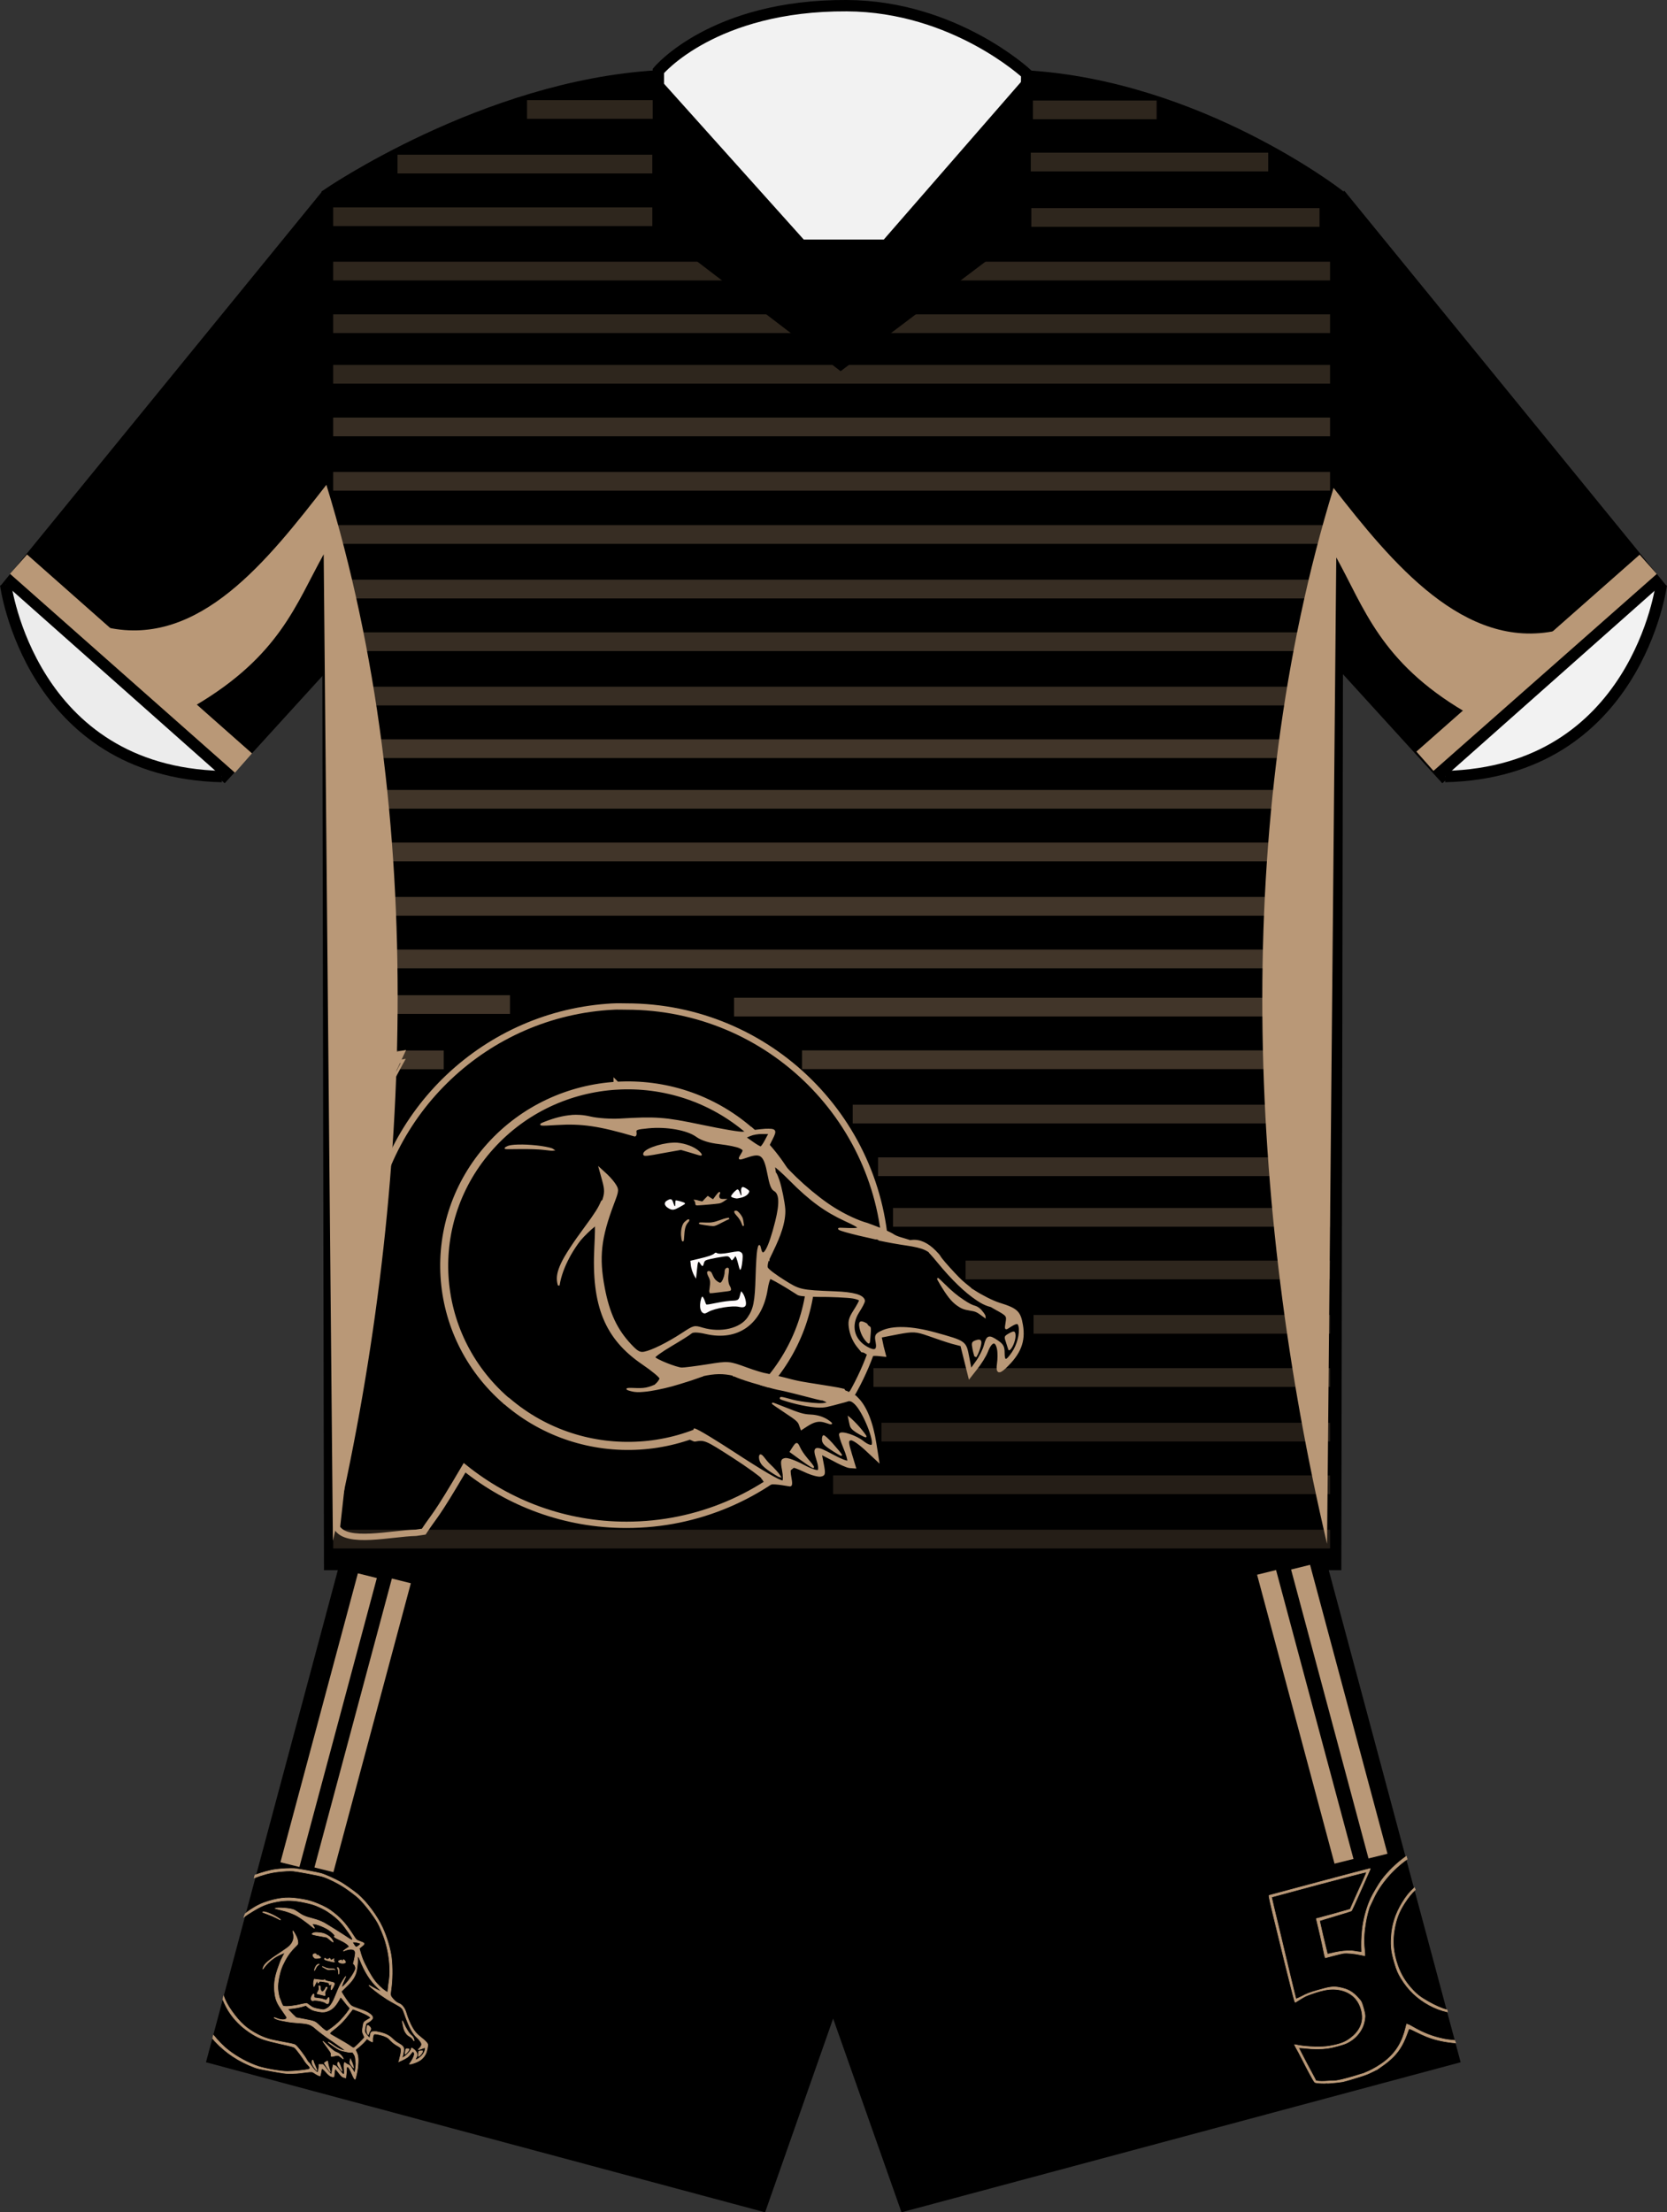
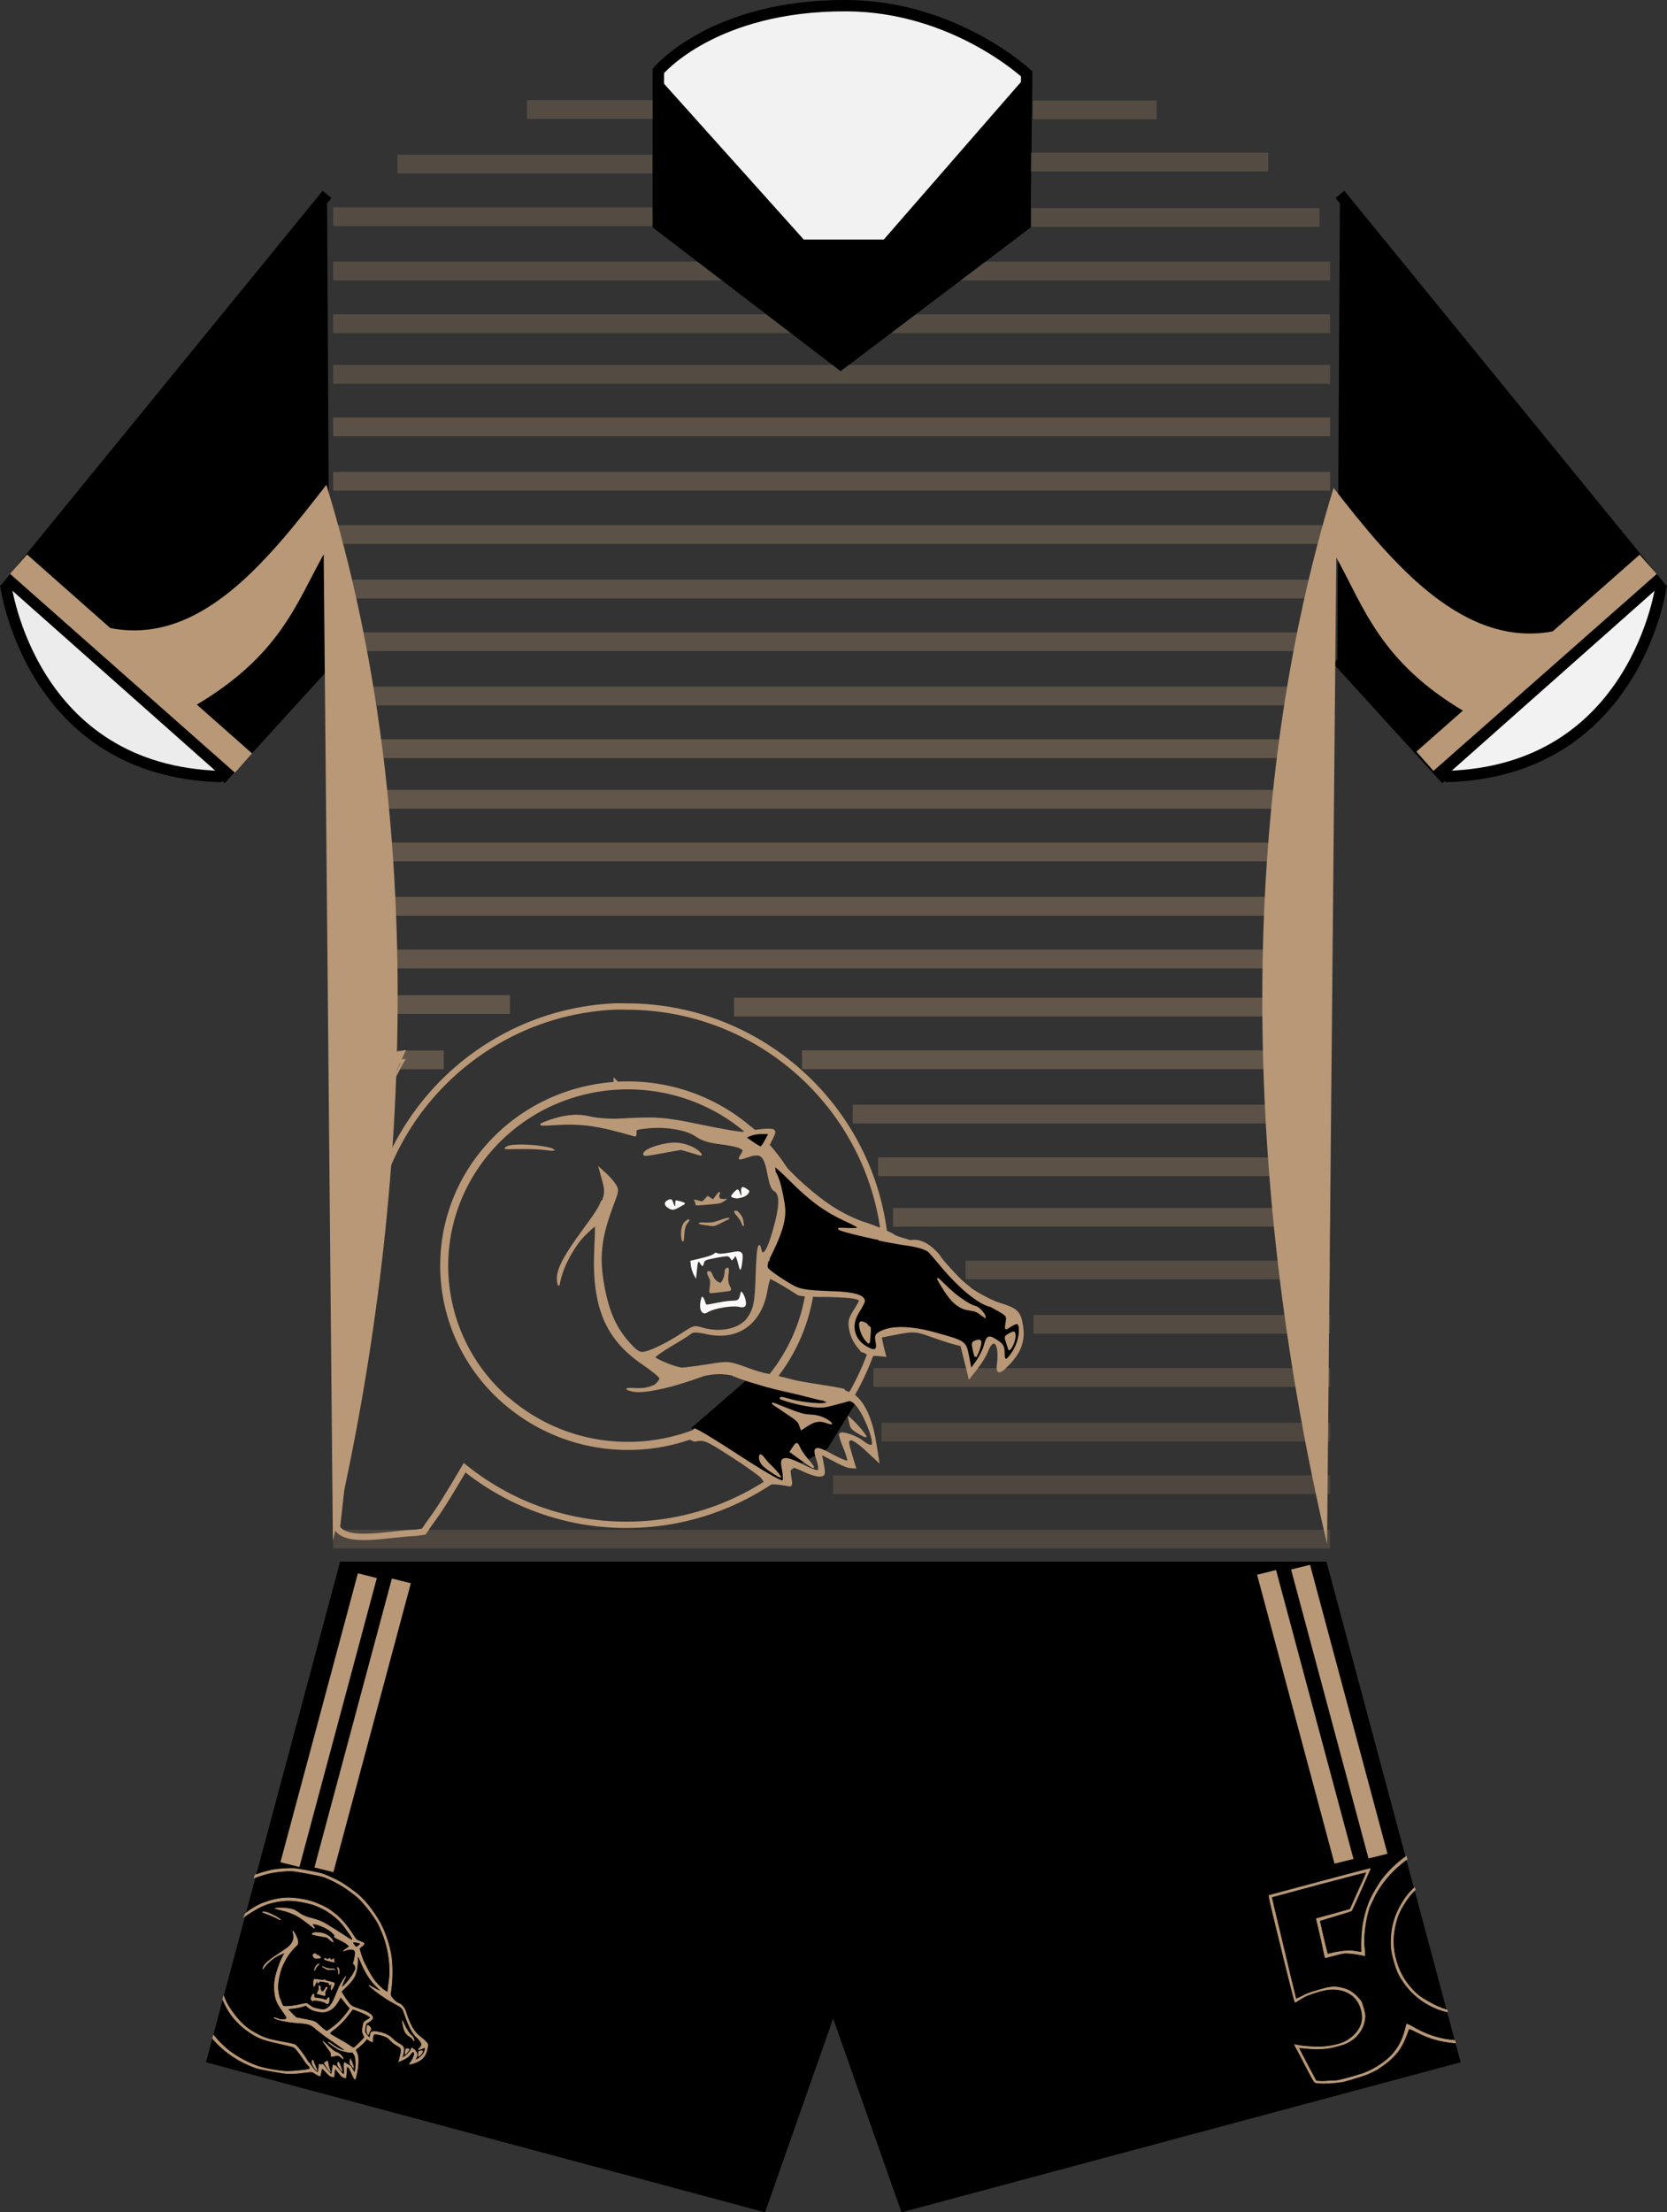
<svg xmlns="http://www.w3.org/2000/svg" xmlns:ns1="http://sodipodi.sourceforge.net/DTD/sodipodi-0.dtd" xmlns:ns2="http://www.inkscape.org/namespaces/inkscape" version="1.0" id="svg3333" ns1:version="0.32" ns1:docname="Penrith_Panthers_Primary_Jersey_2016.svg" ns2:version="0.47 r22583" ns2:output_extension="org.inkscape.output.svg.inkscape" x="0px" y="0px" width="127.906px" height="169.678px" viewBox="0 0 127.906 169.678" enable-background="new 0 0 127.906 169.678" xml:space="preserve">
  <rect x="0" y="0" width="127.906" height="169.678" fill="#333333" stroke="none" />
  <defs id="defs60">
    <ns2:perspective ns1:type="inkscape:persp3d" ns2:vp_x="0 : 84.838997 : 1" ns2:vp_y="0 : 1000 : 0" ns2:vp_z="127.906 : 84.838997 : 1" ns2:persp3d-origin="63.952999 : 56.559331 : 1" id="perspective64" />
    <ns2:perspective id="perspective2878" ns2:persp3d-origin="0.5 : 0.33333333 : 1" ns2:vp_z="1 : 0.5 : 1" ns2:vp_y="0 : 1000 : 0" ns2:vp_x="0 : 0.5 : 1" ns1:type="inkscape:persp3d" />
    <ns2:perspective id="perspective3666" ns2:persp3d-origin="0.5 : 0.33333333 : 1" ns2:vp_z="1 : 0.5 : 1" ns2:vp_y="0 : 1000 : 0" ns2:vp_x="0 : 0.5 : 1" ns1:type="inkscape:persp3d" />
    <ns2:perspective id="perspective3690" ns2:persp3d-origin="0.5 : 0.33333333 : 1" ns2:vp_z="1 : 0.5 : 1" ns2:vp_y="0 : 1000 : 0" ns2:vp_x="0 : 0.5 : 1" ns1:type="inkscape:persp3d" />
    <ns2:perspective id="perspective3712" ns2:persp3d-origin="0.5 : 0.33333333 : 1" ns2:vp_z="1 : 0.5 : 1" ns2:vp_y="0 : 1000 : 0" ns2:vp_x="0 : 0.5 : 1" ns1:type="inkscape:persp3d" />
    <ns2:perspective id="perspective3737" ns2:persp3d-origin="0.5 : 0.33333333 : 1" ns2:vp_z="1 : 0.5 : 1" ns2:vp_y="0 : 1000 : 0" ns2:vp_x="0 : 0.5 : 1" ns1:type="inkscape:persp3d" />
    <ns2:perspective id="perspective3765" ns2:persp3d-origin="0.5 : 0.33333333 : 1" ns2:vp_z="1 : 0.5 : 1" ns2:vp_y="0 : 1000 : 0" ns2:vp_x="0 : 0.5 : 1" ns1:type="inkscape:persp3d" />
    <ns2:perspective id="perspective3799" ns2:persp3d-origin="0.5 : 0.33333333 : 1" ns2:vp_z="1 : 0.5 : 1" ns2:vp_y="0 : 1000 : 0" ns2:vp_x="0 : 0.5 : 1" ns1:type="inkscape:persp3d" />
    <ns2:perspective id="perspective3845" ns2:persp3d-origin="0.5 : 0.33333333 : 1" ns2:vp_z="1 : 0.5 : 1" ns2:vp_y="0 : 1000 : 0" ns2:vp_x="0 : 0.5 : 1" ns1:type="inkscape:persp3d" />
    <ns2:perspective id="perspective3915" ns2:persp3d-origin="0.5 : 0.33333333 : 1" ns2:vp_z="1 : 0.5 : 1" ns2:vp_y="0 : 1000 : 0" ns2:vp_x="0 : 0.5 : 1" ns1:type="inkscape:persp3d" />
    <ns2:perspective id="perspective4033" ns2:persp3d-origin="0.5 : 0.33333333 : 1" ns2:vp_z="1 : 0.5 : 1" ns2:vp_y="0 : 1000 : 0" ns2:vp_x="0 : 0.5 : 1" ns1:type="inkscape:persp3d" />
    <ns2:perspective id="perspective4055" ns2:persp3d-origin="0.5 : 0.33333333 : 1" ns2:vp_z="1 : 0.5 : 1" ns2:vp_y="0 : 1000 : 0" ns2:vp_x="0 : 0.5 : 1" ns1:type="inkscape:persp3d" />
    <ns2:perspective id="perspective4077" ns2:persp3d-origin="0.5 : 0.33333333 : 1" ns2:vp_z="1 : 0.5 : 1" ns2:vp_y="0 : 1000 : 0" ns2:vp_x="0 : 0.5 : 1" ns1:type="inkscape:persp3d" />
    <ns2:perspective id="perspective4099" ns2:persp3d-origin="0.5 : 0.33333333 : 1" ns2:vp_z="1 : 0.5 : 1" ns2:vp_y="0 : 1000 : 0" ns2:vp_x="0 : 0.5 : 1" ns1:type="inkscape:persp3d" />
    <ns2:perspective id="perspective4217" ns2:persp3d-origin="0.5 : 0.33333333 : 1" ns2:vp_z="1 : 0.5 : 1" ns2:vp_y="0 : 1000 : 0" ns2:vp_x="0 : 0.5 : 1" ns1:type="inkscape:persp3d" />
    <ns2:perspective id="perspective4239" ns2:persp3d-origin="0.5 : 0.33333333 : 1" ns2:vp_z="1 : 0.5 : 1" ns2:vp_y="0 : 1000 : 0" ns2:vp_x="0 : 0.5 : 1" ns1:type="inkscape:persp3d" />
    <ns2:perspective id="perspective4297" ns2:persp3d-origin="0.5 : 0.33333333 : 1" ns2:vp_z="1 : 0.5 : 1" ns2:vp_y="0 : 1000 : 0" ns2:vp_x="0 : 0.5 : 1" ns1:type="inkscape:persp3d" />
    <ns2:perspective id="perspective4319" ns2:persp3d-origin="0.5 : 0.33333333 : 1" ns2:vp_z="1 : 0.5 : 1" ns2:vp_y="0 : 1000 : 0" ns2:vp_x="0 : 0.5 : 1" ns1:type="inkscape:persp3d" />
    <ns2:perspective id="perspective4319-4" ns2:persp3d-origin="0.5 : 0.33333333 : 1" ns2:vp_z="1 : 0.5 : 1" ns2:vp_y="0 : 1000 : 0" ns2:vp_x="0 : 0.5 : 1" ns1:type="inkscape:persp3d" />
    <ns2:perspective id="perspective4355" ns2:persp3d-origin="0.5 : 0.33333333 : 1" ns2:vp_z="1 : 0.5 : 1" ns2:vp_y="0 : 1000 : 0" ns2:vp_x="0 : 0.5 : 1" ns1:type="inkscape:persp3d" />
    <ns2:perspective id="perspective4451" ns2:persp3d-origin="0.5 : 0.33333333 : 1" ns2:vp_z="1 : 0.5 : 1" ns2:vp_y="0 : 1000 : 0" ns2:vp_x="0 : 0.5 : 1" ns1:type="inkscape:persp3d" />
    <ns2:perspective id="perspective4478" ns2:persp3d-origin="0.5 : 0.33333333 : 1" ns2:vp_z="1 : 0.5 : 1" ns2:vp_y="0 : 1000 : 0" ns2:vp_x="0 : 0.5 : 1" ns1:type="inkscape:persp3d" />
    <ns2:perspective id="perspective4502" ns2:persp3d-origin="0.5 : 0.33333333 : 1" ns2:vp_z="1 : 0.5 : 1" ns2:vp_y="0 : 1000 : 0" ns2:vp_x="0 : 0.5 : 1" ns1:type="inkscape:persp3d" />
    <ns2:perspective id="perspective4524" ns2:persp3d-origin="0.5 : 0.33333333 : 1" ns2:vp_z="1 : 0.5 : 1" ns2:vp_y="0 : 1000 : 0" ns2:vp_x="0 : 0.5 : 1" ns1:type="inkscape:persp3d" />
    <ns2:perspective id="perspective4570" ns2:persp3d-origin="0.5 : 0.33333333 : 1" ns2:vp_z="1 : 0.5 : 1" ns2:vp_y="0 : 1000 : 0" ns2:vp_x="0 : 0.5 : 1" ns1:type="inkscape:persp3d" />
    <ns2:perspective id="perspective4660" ns2:persp3d-origin="0.5 : 0.33333333 : 1" ns2:vp_z="1 : 0.5 : 1" ns2:vp_y="0 : 1000 : 0" ns2:vp_x="0 : 0.5 : 1" ns1:type="inkscape:persp3d" />
    <ns2:perspective id="perspective4682" ns2:persp3d-origin="0.5 : 0.33333333 : 1" ns2:vp_z="1 : 0.5 : 1" ns2:vp_y="0 : 1000 : 0" ns2:vp_x="0 : 0.5 : 1" ns1:type="inkscape:persp3d" />
    <ns2:perspective id="perspective2957" ns2:persp3d-origin="0.5 : 0.33333333 : 1" ns2:vp_z="1 : 0.5 : 1" ns2:vp_y="0 : 1000 : 0" ns2:vp_x="0 : 0.5 : 1" ns1:type="inkscape:persp3d" />
    <ns2:perspective id="perspective2983" ns2:persp3d-origin="0.5 : 0.33333333 : 1" ns2:vp_z="1 : 0.5 : 1" ns2:vp_y="0 : 1000 : 0" ns2:vp_x="0 : 0.5 : 1" ns1:type="inkscape:persp3d" />
    <ns2:perspective id="perspective3781" ns2:persp3d-origin="0.5 : 0.33333333 : 1" ns2:vp_z="1 : 0.5 : 1" ns2:vp_y="0 : 1000 : 0" ns2:vp_x="0 : 0.5 : 1" ns1:type="inkscape:persp3d" />
  </defs>
  <ns1:namedview id="base" ns2:window-x="-4" guidetolerance="10.0" ns2:current-layer="g3823" ns2:window-height="990" ns2:window-width="1680" ns2:cy="78.16381" ns2:window-y="-4" ns2:guide-bbox="true" showguides="true" ns2:pageopacity="0.0" ns2:cx="111.11098" ns2:zoom="2.8284271" pagecolor="#ffffff" bordercolor="#666666" borderopacity="1.0" objecttolerance="10.0" gridtolerance="10.0" ns2:pageshadow="2" showgrid="false" ns2:window-maximized="1">
	</ns1:namedview>
-   <path id="path2178" stroke="#000000" stroke-width="0.871" d="M50.378,5.829c-13.209,0.789-25.276,9.088-25.276,9.088l0.19,105.078  H61.67h4.436h36.377l0.19-105.078c0,0-10.706-8.299-23.916-9.088H50.378z" />
  <path id="path2176" stroke="#000000" stroke-width="0.871" d="M25.093,14.908L0.646,44.875l16.561,14.59l8.083-8.872" />
  <path id="path2208" fill="#ECECEC" stroke="#000000" stroke-width="0.871" d="M0.436,44.852c0,0,1.882,14.359,16.59,14.708" />
  <path id="path2227" stroke="#000000" stroke-width="0.871" d="M102.812,14.908l24.447,29.967l-16.562,14.59l-8.083-8.872" />
  <path id="path2229" fill="#F2F2F2" stroke="#000000" stroke-width="0.871" d="M127.471,44.852c0,0-1.882,14.359-16.59,14.708" />
  <path id="path2248" d="m 26.432,120.206 -10.095,37.656 42.091,11.292 5.496,-15.646 5.523,15.646 42.092,-11.292 -10.096,-37.656 H 26.432 l 0,0 z" style="stroke:#000000;stroke-width:0.871" />
  <rect x="-1.464" y="49.89" transform="matrix(-0.749 -0.662 0.662 -0.749 -16.097 95.663)" fill="#BC180C" width="23.044" height="1.977" id="rect10" style="fill:#b99877;fill-opacity:1" />
  <polygon fill="#BC180C" points="109.988,59.125 127.119,44.022 125.807,42.543 108.678,57.646 " id="polygon12" style="fill:#b99877;fill-opacity:1" />
  <path id="path2204" fill="#F2F2F2" stroke="#000000" stroke-width="0.871" d="M50.515,5.442V16.08L64.5,26.773L78.648,16.08  l0.131-10.411c0,0-5.547-5.188-13.797-5.234C54.71,0.379,50.515,5.442,50.515,5.442z" />
  <rect style="fill:#b99877;fill-opacity:1;stroke:none;opacity:0.3" id="rect2884-1" width="76.489" height="1.436" x="25.564" y="40.277" />
  <rect style="fill:#b99877;fill-opacity:1;stroke:none;opacity:0.3" id="rect2884-1-7" width="76.489" height="1.436" x="25.564" y="44.463" />
  <rect style="fill:#b99877;fill-opacity:1;stroke:none;opacity:0.3" id="rect2884-1-7-0" width="76.489" height="1.436" x="25.564" y="48.5" />
  <rect style="fill:#b99877;fill-opacity:1;stroke:none;opacity:0.3" id="rect2884-1-7-4" width="76.489" height="1.436" x="25.564" y="52.669" />
  <rect style="fill:#b99877;fill-opacity:1;stroke:none;opacity:0.35" id="rect2884-1-7-0-8" width="76.489" height="1.436" x="25.564" y="56.706" />
  <rect style="fill:#b99877;fill-opacity:1;stroke:none;opacity:0.35" id="rect2884-1-7-2" width="76.489" height="1.436" x="25.564" y="60.587" />
  <rect style="fill:#b99877;fill-opacity:1;stroke:none;opacity:0.35" id="rect2884-1-7-0-4" width="76.489" height="1.436" x="25.564" y="64.624" />
  <rect style="fill:#b99877;fill-opacity:1;stroke:none;opacity:0.35" id="rect2884-1-7-4-5" width="76.489" height="1.436" x="25.564" y="68.793" />
  <rect style="fill:#b99877;fill-opacity:1;stroke:none;opacity:0.35" id="rect2884-1-7-0-8-5" width="76.489" height="1.436" x="25.564" y="72.83" />
  <rect style="fill:#b99877;fill-opacity:1;stroke:none;opacity:0.25" id="rect2884-1-1" width="9.739" height="1.436" x="40.439" y="7.68" />
  <rect style="fill:#b99877;fill-opacity:1;stroke:none;opacity:0.25" id="rect2884-1-7-7" width="19.551" height="1.436" x="30.501" y="11.866" />
  <rect style="fill:#b99877;fill-opacity:1;stroke:none;opacity:0.25" id="rect2884-1-7-0-1" width="24.489" height="1.436" x="25.564" y="15.904" />
  <rect style="fill:#b99877;fill-opacity:1;stroke:none;opacity:0.25" id="rect2884-1-7-4-1" width="76.489" height="1.436" x="25.564" y="20.072" />
  <rect style="fill:#b99877;fill-opacity:1;stroke:none;opacity:0.25" id="rect2884-1-7-0-8-52" width="76.489" height="1.436" x="25.564" y="24.11" />
  <rect style="fill:#b99877;fill-opacity:1;stroke:none;opacity:0.25" id="rect2884-1-7-2-7" width="76.489" height="1.436" x="25.564" y="27.99" />
  <rect style="fill:#b99877;fill-opacity:1;stroke:none;opacity:0.3" id="rect2884-1-7-0-4-6" width="76.489" height="1.436" x="25.564" y="32.027" />
  <rect style="fill:#b99877;fill-opacity:1;stroke:none;opacity:0.3" id="rect2884-1-7-4-5-1" width="76.489" height="1.436" x="25.564" y="36.196" />
  <rect style="fill:#b99877;fill-opacity:1;stroke:none;opacity:0.25" id="rect2884-1-2" width="35.035" height="1.436" x="67.018" y="104.935" />
  <rect style="fill:#b99877;fill-opacity:1;stroke:none;opacity:0.2" id="rect2884-1-7-3" width="34.416" height="1.436" x="67.637" y="109.121" />
  <rect style="fill:#b99877;fill-opacity:1;stroke:none;opacity:0.2" id="rect2884-1-7-0-2" width="38.128" height="1.436" x="63.924" y="113.158" />
  <rect style="fill:#b99877;fill-opacity:1;stroke:none;opacity:0.2" id="rect2884-1-7-4-2" width="76.489" height="1.436" x="25.564" y="117.327" />
  <rect style="fill:#b99877;fill-opacity:1;stroke:none;opacity:0.35" id="rect2884-1-7-7-1" width="45.73" height="1.436" x="56.323" y="76.524" />
  <rect style="fill:#b99877;fill-opacity:1;stroke:none;opacity:0.35" id="rect2884-1-7-0-1-8" width="40.515" height="1.436" x="61.538" y="80.562" />
  <rect style="fill:#b99877;fill-opacity:1;stroke:none;opacity:0.3" id="rect2884-1-7-4-1-9" width="36.626" height="1.436" x="65.427" y="84.73" />
  <rect style="fill:#b99877;fill-opacity:1;stroke:none;opacity:0.3" id="rect2884-1-7-0-8-52-2" width="34.681" height="1.436" x="67.371" y="88.768" />
  <rect style="fill:#b99877;fill-opacity:1;stroke:none;opacity:0.3" id="rect2884-1-7-2-7-7" width="33.532" height="1.436" x="68.52" y="92.648" />
  <rect style="fill:#b99877;fill-opacity:1;stroke:none;opacity:0.25" id="rect2884-1-7-0-4-6-9" width="27.964" height="1.436" x="74.089" y="96.685" />
  <rect style="fill:#b99877;fill-opacity:1;stroke:none;opacity:0.25" id="rect2884-1-7-4-5-1-5" width="22.749" height="1.436" x="79.304" y="100.854" />
  <rect style="fill:#b99877;fill-opacity:1;stroke:none;opacity:0.25" id="rect2884-1-1-0" width="9.489" height="1.436" x="79.256" y="7.71" />
  <rect style="fill:#b99877;fill-opacity:1;stroke:none;opacity:0.25" id="rect2884-1-7-7-0" width="18.239" height="1.436" x="79.068" y="11.71" ry="0.016" rx="0.016" />
  <rect style="fill:#b99877;fill-opacity:1;stroke:none;opacity:0.25" id="rect2884-1-7-0-1-6" width="22.114" height="1.436" x="79.131" y="15.96" />
  <path id="path2187" fill="#3A7587" stroke="#000000" stroke-width="0.871" d="M50.515,6.591V17.23L64.5,27.922l14.148-10.693V6.591  L68.01,18.808h-6.534L50.515,6.591z" style="fill:#000000;fill-opacity:1" />
  <path style="fill:#000000;fill-opacity:1;stroke:none" d="" id="path4107" />
  <path style="fill:#b99877;fill-opacity:1;stroke:none" d="" id="path4109" />
  <path style="fill:#b99877;fill-opacity:1;stroke:none" d="" id="path4127" />
  <path style="fill:#b99877;fill-opacity:1;stroke:none" d="" id="path4131" />
  <path style="fill:#b99877;fill-opacity:1;stroke:none" d="" id="path4133" />
  <path style="fill:#b99877;fill-opacity:1;stroke:none" d="" id="path4135" />
  <path style="fill:#b99877;fill-opacity:1;stroke:none" d="" id="path4169" />
  <path style="fill:#b99877;fill-opacity:1;stroke:#b99877;stroke-width:0.116;stroke-opacity:1" d="m 26.646,89.118 c 0.049,-0.037 0.188,-0.236 0.309,-0.443 0.296,-0.509 1.916,-3.5 3.002,-5.541 l 0.885,-1.663 -0.135,0.005 c -0.232,0.008 -2.271,0.315 -3.693,0.555 l -1.358,0.229 1.211,-0.232 c 0.666,-0.128 1.874,-0.347 2.685,-0.487 l 1.473,-0.255 -0.196,0.351 c -0.108,0.193 -0.473,0.875 -0.812,1.515 -1.172,2.215 -2.927,5.465 -3.2,5.926 -0.077,0.13 -0.167,0.253 -0.201,0.273 -1.059,0.258 -0.208,0.019 -1.269,0.227 1.102,-0.221 0.237,-0.115 1.301,-0.46 z" id="path4175" ns1:nodetypes="cscccccccccssccc" />
  <rect style="fill:#b99877;fill-opacity:1;stroke:none;stroke-opacity:1;opacity:0.35" id="rect2884-1-7-0-1-8-1" width="8.341" height="1.436" x="25.705" y="80.571" />
  <rect style="fill:#b99877;fill-opacity:1;stroke:none;stroke-opacity:1;opacity:0.35" id="rect2884-1-7-7-1-3" width="13.38" height="1.436" x="25.749" y="76.329" />
  <path style="fill:#b99877;stroke:none;stroke-width:1px;stroke-linecap:butt;stroke-linejoin:miter;stroke-opacity:1;fill-opacity:1" d="m 119.44,48.366 c -7.105,1.548 -12.656,-5.22 -17.117,-10.942 -7.844,25.52 -6.562,55.204 -0.5,80.989 l 0.707,-75.66 c 2.13,3.826 3.362,8.006 9.854,11.831 l 7.056,-6.218 z" id="path4287" transform="translate(-1.4614636e-6,0)" ns1:nodetypes="cccccc" />
  <path style="fill:#b99877;stroke:none;fill-opacity:1" d="m 8.237,48.126 c 7.105,1.548 12.345,-5.22 16.806,-10.942 7.844,25.52 6.562,55.204 0.5,80.989 l -0.707,-75.66 c -2.13,3.826 -3.369,7.777 -9.86,11.603 L 8.237,48.126 z" id="path4287-8" ns1:nodetypes="cccccc" />
  <path style="fill:#b99877;fill-opacity:1;stroke:none" d="" id="path4375" />
  <path style="fill:#b99877;fill-opacity:1;stroke:none" d="" id="path4377" />
  <path style="fill:#b99877;fill-opacity:1;stroke:none" d="" id="path4379" />
  <path style="fill:#b99877;fill-opacity:1;stroke:none" d="" id="path4387" />
  <path style="fill:#b99877;fill-opacity:1;stroke:none" d="" id="path4395" />
  <path style="fill:#b99877;fill-opacity:1;stroke:#b99877;stroke-width:0.046;stroke-opacity:1" d="M 107.906 142.375 C 107.2 142.864 106.47 143.574 106 144.219 C 105.795 144.5 105.353 145.24 105.188 145.594 C 104.889 146.232 104.666 147.031 104.562 147.75 C 104.506 148.145 104.458 148.785 104.469 149.281 C 104.474 149.537 104.486 149.706 104.469 149.719 C 104.453 149.73 104.284 149.716 104.125 149.688 C 103.966 149.659 103.773 149.629 103.688 149.625 C 103.32 149.608 102.859 149.661 102.438 149.75 C 102.309 149.777 102.13 149.824 102.031 149.844 L 101.844 149.875 L 101.812 149.719 C 101.793 149.637 101.646 149.059 101.5 148.438 C 101.354 147.816 101.249 147.315 101.25 147.312 C 101.251 147.311 101.797 147.134 102.469 146.938 C 103.141 146.741 103.68 146.571 103.688 146.562 C 103.717 146.531 104.011 145.9 104.531 144.719 C 104.82 144.064 105.066 143.496 105.094 143.438 C 105.13 143.36 105.148 143.319 105.125 143.312 C 105.107 143.308 103.344 143.781 101.219 144.344 L 97.375 145.375 L 97.375 145.469 C 97.403 145.701 97.722 147.026 98.625 150.688 C 99.18 152.94 99.334 153.525 99.375 153.562 C 99.397 153.582 99.457 153.519 99.75 153.344 C 100.195 153.079 100.162 153.097 100.594 152.938 C 101.039 152.773 101.578 152.63 101.875 152.594 C 102.773 152.485 103.551 152.748 104.031 153.312 C 104.419 153.768 104.616 154.506 104.5 155.062 C 104.392 155.582 104.05 156.048 103.469 156.438 C 103.118 156.673 102.707 156.816 101.969 156.938 C 101.403 157.03 100.333 157.001 99.625 156.875 C 99.469 156.847 99.316 156.806 99.312 156.812 C 99.309 156.819 99.474 157.099 99.656 157.438 C 99.838 157.776 100.084 158.276 100.219 158.531 C 100.723 159.486 100.835 159.681 100.906 159.719 C 100.971 159.753 101.273 159.783 101.625 159.781 C 101.767 159.78 101.865 159.766 102.156 159.688 L 102.531 159.594 L 102.219 159.594 C 101.829 159.624 101.46 159.651 101.188 159.625 L 100.969 159.594 L 100.875 159.406 C 100.655 159.012 99.728 157.252 99.688 157.156 L 99.625 157.062 L 99.688 157.062 C 99.728 157.06 99.946 157.071 100.156 157.094 C 100.779 157.163 101.355 157.165 101.875 157.094 C 102.238 157.044 103.019 156.837 103.281 156.719 C 103.658 156.549 103.98 156.3 104.219 156 C 104.512 155.631 104.663 155.277 104.719 154.812 C 104.741 154.631 104.745 154.566 104.688 154.312 C 104.652 154.157 104.584 153.898 104.531 153.75 C 104.438 153.486 104.424 153.477 104.25 153.281 C 103.789 152.761 103.427 152.562 102.781 152.438 C 102.291 152.343 102.013 152.39 101.094 152.656 C 100.421 152.852 100.34 152.886 99.812 153.156 C 99.616 153.257 99.444 153.316 99.438 153.312 C 99.416 153.299 98.722 150.401 98.125 147.875 C 97.99 147.302 97.809 146.556 97.719 146.188 L 97.562 145.5 L 101.156 144.531 C 103.135 144.002 104.757 143.589 104.781 143.594 C 104.805 143.598 104.842 143.617 104.844 143.625 C 104.846 143.633 104.736 143.896 104.594 144.219 C 104.452 144.542 104.176 145.127 104 145.531 C 103.824 145.935 103.651 146.326 103.625 146.375 L 103.594 146.438 L 102.281 146.812 L 101 147.156 L 101.156 147.812 C 101.35 148.605 101.567 149.637 101.625 149.938 L 101.688 150.156 L 102.281 150 C 102.608 149.912 102.962 149.827 103.062 149.812 C 103.356 149.772 103.875 149.822 104.438 149.938 L 104.719 150 L 104.719 149.812 C 104.637 149.107 104.629 148.557 104.719 147.875 C 104.794 147.308 104.861 146.97 105.062 146.281 C 105.071 146.253 105.173 146.067 105.375 145.625 C 105.896 144.487 106.888 143.349 107.969 142.594 L 107.906 142.375 z M 108.531 144.781 C 108.136 145.144 107.9 145.435 107.594 145.938 C 107.072 146.793 106.798 147.642 106.75 148.625 C 106.717 149.299 106.754 149.695 107 150.531 C 107.175 151.125 107.281 151.357 107.5 151.719 C 108.042 152.616 108.755 153.29 109.656 153.781 C 110.093 154.02 110.556 154.197 111.062 154.312 L 111.031 154.156 C 110.572 154.037 110.112 153.822 109.594 153.531 C 108.988 153.191 108.681 152.96 108.25 152.469 C 107.781 151.934 107.47 151.399 107.25 150.781 C 106.884 149.755 106.82 148.875 107 147.906 C 107.141 147.144 107.348 146.604 107.781 145.938 C 108.053 145.52 108.29 145.218 108.594 144.938 L 108.531 144.781 z M 107.938 155.219 C 107.936 155.223 107.907 155.33 107.875 155.469 C 107.617 156.586 107.14 157.396 106.312 158.062 C 105.911 158.386 105.339 158.726 104.906 158.906 L 104.688 159 L 105.156 158.875 L 105.625 158.75 L 105.938 158.531 C 106.625 158.059 107.08 157.63 107.406 157.125 C 107.611 156.809 107.758 156.512 107.938 156.031 C 108.015 155.824 108.077 155.643 108.094 155.625 C 108.139 155.576 108.203 155.604 108.688 155.844 C 108.926 155.962 109.26 156.117 109.438 156.188 C 110.158 156.475 110.911 156.624 111.688 156.688 L 111.625 156.5 C 111.309 156.471 111.01 156.439 110.719 156.375 C 109.871 156.19 109.225 155.938 108.406 155.469 C 108.147 155.32 107.939 155.215 107.938 155.219 z " transform="translate(-1.4614636e-6,0)" id="path4363" />
  <path style="fill:#b99877;fill-opacity:1;stroke:#b99877;stroke-width:0.046;stroke-opacity:1" d="m 102.998,159.665 c -0.2,0.034 -0.588,0.077 -0.858,0.095 l -0.303,0.02 0.355,-0.104 c 0.264,-0.077 0.397,-0.109 0.517,-0.123 0.199,-0.024 1.084,-0.264 1.616,-0.438 0.207,-0.068 0.53,-0.16 0.781,-0.223 l 0.429,-0.107 -0.25,0.122 c -0.355,0.173 -0.4,0.191 -0.826,0.334 -0.379,0.127 -1.323,0.402 -1.461,0.426 z" id="path4417" />
  <rect style="fill:#b99877;fill-opacity:1;stroke:none" id="rect4650" width="1.499" height="22.94" x="64.49" y="140.705" transform="matrix(0.971,-0.241,0.259,0.966,0,0)" />
  <rect style="fill:#b99877;fill-opacity:1;stroke:none" id="rect4650-2" width="1.499" height="22.94" x="61.868" y="140.464" transform="matrix(0.971,-0.241,0.259,0.966,0,0)" />
  <path style="fill:#b99877;fill-opacity:1;stroke:#b99877;stroke-width:0.046;stroke-opacity:1" d="M 22.594 143.312 C 22.342 143.292 21.596 143.326 21.219 143.375 C 20.688 143.444 20.116 143.616 19.562 143.812 L 19.5 144.031 C 20.093 143.806 20.69 143.631 21.281 143.562 C 21.79 143.503 22.243 143.475 22.5 143.5 C 22.831 143.532 24.365 143.82 24.688 143.906 C 25.108 144.019 25.926 144.421 26.469 144.781 C 26.771 144.982 27.293 145.373 27.5 145.562 C 27.928 145.955 28.674 146.916 29 147.5 C 29.147 147.763 29.401 148.394 29.5 148.688 C 29.738 149.393 29.88 150.168 29.906 150.938 C 29.922 151.392 29.902 151.672 29.812 152.25 L 29.75 152.812 L 29.688 152.781 C 29.536 152.714 29.189 152.434 28.938 152.156 C 28.633 151.82 28.375 151.4 28 150.656 C 27.876 150.41 27.788 150.201 27.688 149.875 L 27.562 149.438 L 27.719 149.312 C 28.005 149.085 28.015 149.047 27.719 148.938 C 27.365 148.806 27.346 148.809 27.188 148.562 C 26.593 147.635 26.267 147.245 25.656 146.75 C 25.261 146.429 24.906 146.226 24.344 146 C 23.994 145.86 23.711 145.765 23.281 145.688 C 22.223 145.496 21.597 145.523 20.625 145.812 C 20.058 145.981 19.708 146.158 19.188 146.5 C 19.055 146.587 18.935 146.687 18.812 146.781 L 18.719 147.031 C 18.91 146.875 19.132 146.744 19.375 146.594 C 20.041 146.182 20.499 145.987 21.281 145.844 C 21.991 145.714 22.575 145.742 23.344 145.906 C 23.916 146.029 24.138 146.097 24.469 146.25 C 24.863 146.432 25.021 146.506 25.438 146.812 C 26.019 147.24 26.287 147.552 26.75 148.219 C 27.013 148.598 27.099 148.753 27.031 148.781 C 26.976 148.805 26.866 148.749 26.688 148.625 C 26.363 148.4 24.987 147.54 24.844 147.469 C 24.622 147.358 24.369 147.252 24 147.156 C 23.411 147.003 23.218 146.922 22.844 146.656 C 22.56 146.455 22.42 146.418 22.062 146.375 C 21.782 146.341 21.363 146.32 21.219 146.344 L 21.125 146.375 L 21.219 146.406 C 21.273 146.423 21.435 146.464 21.594 146.5 C 22.026 146.598 22.482 146.76 22.844 146.969 C 23.076 147.103 23.53 147.434 23.844 147.688 C 23.999 147.813 24.118 147.911 24.125 147.906 C 24.132 147.901 24.115 147.826 24.062 147.75 C 24.01 147.674 23.966 147.607 23.969 147.594 C 23.993 147.457 24.812 147.729 25.25 148.031 C 25.421 148.149 25.669 148.384 25.688 148.438 C 25.696 148.463 25.673 148.478 25.656 148.5 C 25.616 148.551 25.695 148.613 26.062 148.781 C 26.493 148.978 26.8 149.207 26.781 149.312 C 26.778 149.331 26.678 149.393 26.562 149.469 C 26.364 149.599 26.281 149.687 26.406 149.625 C 26.56 149.55 26.826 149.486 26.969 149.5 C 27.146 149.517 27.208 149.579 27.25 149.688 C 27.277 149.758 27.276 149.81 27.219 150.125 C 27.183 150.322 27.141 150.492 27.125 150.531 C 27.099 150.594 27.11 150.629 27.156 150.656 C 27.231 150.701 27.3 150.897 27.281 151 C 27.241 151.221 26.86 151.81 26.5 152.188 C 26.186 152.517 26.146 152.46 26.375 151.938 C 26.451 151.765 26.53 151.602 26.531 151.594 C 26.535 151.563 26.408 151.734 26.281 151.938 C 26.098 152.231 25.971 152.505 25.812 152.906 C 25.549 153.574 25.392 153.832 25.156 154 C 25.083 154.052 24.967 154.106 24.906 154.125 C 24.805 154.157 24.768 154.148 24.469 154.094 C 24.091 154.025 23.981 153.987 23.719 153.781 C 23.626 153.708 23.55 153.659 23.531 153.656 C 23.513 153.653 23.338 153.674 23.156 153.719 C 22.637 153.848 22.039 153.922 21.781 153.875 C 21.7 153.86 21.695 153.834 21.625 153.688 C 21.584 153.601 21.548 153.492 21.531 153.438 C 21.514 153.383 21.463 153.293 21.438 153.219 C 21.37 153.02 21.302 152.549 21.312 152.344 C 21.343 151.763 21.506 151.104 21.688 150.719 C 21.939 150.186 22.18 149.796 22.562 149.406 C 22.718 149.247 22.823 149.151 22.844 149.094 C 22.885 148.979 22.837 148.759 22.75 148.562 C 22.676 148.396 22.49 148.079 22.469 148.094 C 22.461 148.099 22.472 148.184 22.5 148.281 C 22.6 148.626 22.5 148.972 22.219 149.25 C 22.137 149.331 21.911 149.5 21.625 149.688 C 20.59 150.366 20.271 150.634 20.188 150.938 L 20.156 151.031 L 20.281 150.875 C 20.568 150.485 21.044 150.113 21.438 149.938 C 21.617 149.857 21.826 149.771 21.844 149.781 C 21.86 149.791 21.782 149.889 21.562 150.344 C 21.509 150.455 21.434 150.689 21.375 150.844 C 21.073 151.642 20.994 152.244 21.094 152.938 C 21.162 153.408 21.277 153.667 21.688 154.25 C 21.846 154.476 21.994 154.688 22 154.719 C 22.04 154.933 21.646 154.972 21.25 154.812 C 21.043 154.729 20.989 154.722 21.062 154.781 C 21.17 154.867 21.417 154.94 21.75 155 C 22.089 155.061 22.195 155.1 22.969 155.156 C 23.668 155.207 23.858 155.27 24.219 155.594 C 24.396 155.753 25.012 156.221 25.25 156.375 C 25.578 156.587 26.465 157.222 26.469 157.25 C 26.476 157.3 26.262 157.252 26.062 157.156 C 25.823 157.041 25.629 156.906 25.406 156.75 C 25.305 156.679 25.199 156.623 25.188 156.625 C 25.15 156.63 25.637 156.987 25.875 157.125 C 26.078 157.243 26.141 157.267 26.344 157.312 C 26.472 157.341 26.681 157.394 26.812 157.406 L 27.062 157.406 L 27.125 157.5 C 27.224 157.634 27.266 157.752 27.281 157.938 C 27.289 158.034 27.305 158.179 27.312 158.25 C 27.319 158.321 27.302 158.5 27.281 158.656 C 27.241 158.959 27.215 159.011 27.156 158.906 C 26.928 158.496 26.865 158.407 26.688 158.344 C 26.638 158.326 26.566 158.287 26.531 158.25 C 26.497 158.213 26.449 158.183 26.438 158.188 C 26.396 158.204 26.386 158.46 26.406 158.656 C 26.435 158.932 26.422 159.067 26.375 159.094 C 26.345 159.111 26.299 159.086 26.156 158.906 C 25.819 158.481 25.762 158.431 25.625 158.406 L 25.562 158.375 L 25.5 158.719 C 25.476 158.897 25.449 159.044 25.438 159.062 C 25.418 159.094 25.426 159.109 25.375 159.062 C 25.305 158.999 25.111 158.765 24.938 158.531 C 24.864 158.432 24.79 158.346 24.781 158.344 C 24.772 158.342 24.703 158.344 24.625 158.344 L 24.469 158.344 L 24.469 158.5 C 24.453 158.734 24.41 158.913 24.375 158.938 C 24.358 158.949 24.35 158.94 24.344 158.938 C 24.288 158.923 24.148 158.803 23.969 158.562 C 23.852 158.405 23.748 158.235 23.719 158.219 C 23.69 158.202 23.616 158.133 23.562 158.031 C 23.382 157.692 22.819 156.952 22.656 156.844 C 22.551 156.774 22.193 156.709 21.562 156.594 C 20.672 156.432 20.329 156.323 19.812 156.062 C 18.94 155.622 18.409 155.134 17.781 154.25 C 17.479 153.825 17.299 153.485 17.156 153.094 L 17.094 153.344 C 17.262 153.741 17.458 154.143 17.719 154.5 C 18.159 155.104 18.682 155.588 19.406 156.031 C 19.925 156.348 20.306 156.482 21.5 156.75 C 22.54 156.984 22.572 156.992 22.688 157.125 C 22.862 157.326 23.253 157.853 23.375 158.062 C 23.45 158.19 23.567 158.318 23.656 158.406 C 23.784 158.533 23.792 158.567 23.781 158.625 C 23.771 158.682 23.75 158.693 23.656 158.719 C 23.443 158.777 22.6 158.867 22.062 158.875 C 21.598 158.882 20.367 158.674 19.844 158.5 C 19.055 158.238 18.223 157.79 17.562 157.281 C 17.092 156.919 16.731 156.523 16.375 156.094 L 16.312 156.344 C 16.374 156.414 16.457 156.516 16.5 156.562 C 17.335 157.458 18.331 158.111 19.531 158.562 C 19.747 158.644 19.862 158.672 20.812 158.844 C 21.762 159.015 21.885 159.03 22.125 159.031 C 22.683 159.033 22.842 159.024 23.469 158.938 C 23.686 158.908 23.893 158.898 23.938 158.906 C 23.982 158.914 24.072 158.96 24.125 159 C 24.253 159.096 24.536 159.238 24.562 159.219 C 24.574 159.21 24.595 159.081 24.625 158.938 C 24.655 158.794 24.676 158.664 24.688 158.656 C 24.721 158.633 24.834 158.714 25 158.906 C 25.219 159.159 25.34 159.252 25.5 159.281 C 25.571 159.294 25.617 159.29 25.625 159.281 C 25.633 159.272 25.643 159.137 25.656 158.969 C 25.67 158.801 25.714 158.66 25.719 158.656 C 25.729 158.648 25.796 158.729 26.031 159.031 C 26.213 159.265 26.285 159.316 26.438 159.344 L 26.531 159.375 L 26.562 159.094 C 26.583 158.935 26.597 158.739 26.594 158.688 C 26.586 158.56 26.61 158.517 26.688 158.531 C 26.77 158.546 26.874 158.755 27.062 159.188 C 27.17 159.433 27.233 159.497 27.25 159.469 C 27.293 159.399 27.409 158.861 27.438 158.625 C 27.513 158.007 27.49 157.639 27.344 157.375 C 27.302 157.3 27.28 157.227 27.281 157.219 C 27.283 157.211 27.311 157.174 27.375 157.125 C 27.439 157.075 27.662 156.897 27.844 156.719 C 28.026 156.54 28.154 156.375 28.156 156.375 C 28.158 156.375 28.242 156.437 28.344 156.5 C 28.53 156.615 28.589 156.625 28.594 156.594 C 28.595 156.584 28.6 156.54 28.594 156.469 C 28.58 156.302 28.635 156.081 28.688 156.031 C 28.723 155.997 28.73 155.983 29 156.031 C 29.328 156.09 29.623 156.198 29.781 156.312 C 29.832 156.349 29.914 156.447 30 156.531 C 30.168 156.698 30.341 156.818 30.562 156.938 C 30.725 157.025 30.78 157.103 30.781 157.219 C 30.782 157.264 30.768 157.466 30.719 157.656 C 30.67 157.847 30.628 158.022 30.625 158.062 L 30.594 158.125 L 30.812 158.031 C 31.218 157.842 31.341 157.753 31.531 157.5 C 31.663 157.326 31.689 157.318 31.75 157.406 C 31.793 157.468 31.806 157.507 31.781 157.625 C 31.749 157.777 31.636 157.989 31.5 158.188 C 31.449 158.262 31.407 158.308 31.406 158.312 C 31.405 158.318 31.514 158.314 31.625 158.281 C 32.182 158.117 32.472 157.898 32.656 157.531 C 32.748 157.35 32.85 156.894 32.812 156.781 C 32.776 156.672 32.581 156.486 32.281 156.25 C 31.96 155.998 31.803 155.812 31.625 155.5 C 31.465 155.219 31.272 154.763 31.188 154.469 C 31.117 154.224 31.076 154.129 30.969 153.969 C 30.857 153.802 30.751 153.715 30.594 153.656 C 30.436 153.597 30.271 153.457 30.125 153.281 C 29.949 153.07 29.936 153.041 30 152.594 C 30.107 151.845 30.119 150.91 30.031 150.156 C 29.954 149.491 29.673 148.56 29.344 147.844 C 28.938 146.96 28.135 145.871 27.438 145.281 C 27.183 145.066 26.362 144.491 26.156 144.375 C 25.693 144.113 24.958 143.782 24.625 143.688 C 24.354 143.611 22.878 143.336 22.594 143.312 z M 27.062 148.969 C 27.074 148.948 27.121 148.929 27.344 148.969 C 27.505 148.998 27.65 149.053 27.656 149.062 C 27.674 149.088 27.623 149.157 27.5 149.25 C 27.317 149.389 27.303 149.368 27.156 149.156 C 27.085 149.054 27.054 148.984 27.062 148.969 z M 27.469 150.062 C 27.488 150.066 27.552 150.146 27.594 150.25 C 27.985 151.236 28.401 151.896 28.969 152.438 C 29.273 152.728 29.239 152.705 29.219 152.719 C 29.194 152.736 28.894 152.593 28.625 152.438 C 28.3 152.25 28.284 152.246 28.344 152.312 C 28.462 152.446 29.22 153.03 29.438 153.156 C 29.495 153.19 29.605 153.27 29.719 153.344 C 29.833 153.418 30.144 153.59 30.375 153.719 C 30.88 154 30.89 154.03 31.031 154.438 C 31.369 155.414 31.653 155.973 32 156.281 C 32.168 156.43 32.323 156.638 32.344 156.75 C 32.36 156.836 32.334 156.931 32.219 157.062 C 32.163 157.126 32.095 157.183 32.094 157.188 C 32.088 157.217 32.198 157.194 32.375 157.125 C 32.596 157.038 32.614 157.038 32.625 157.094 C 32.648 157.214 32.552 157.45 32.406 157.625 C 32.249 157.813 31.917 158.029 31.875 157.969 C 31.869 157.96 31.896 157.887 31.938 157.812 C 32.008 157.688 32.01 157.669 32 157.562 C 31.986 157.412 31.86 157.252 31.719 157.156 C 31.581 157.063 31.576 157.05 31.562 157.125 C 31.537 157.262 31.321 157.53 31.062 157.719 C 30.975 157.783 30.885 157.815 30.875 157.812 C 30.865 157.811 30.903 157.681 30.938 157.5 C 31.026 157.04 30.992 156.967 30.625 156.75 C 30.381 156.605 30.301 156.546 30.125 156.375 C 29.854 156.111 29.564 155.974 29.125 155.875 C 28.89 155.822 28.8 155.8 28.688 155.812 C 28.479 155.835 28.45 155.854 28.406 156.094 C 28.386 156.205 28.383 156.314 28.375 156.312 C 28.333 156.305 28.125 156.067 28.062 155.969 C 27.975 155.831 27.958 155.768 28.031 155.438 C 28.08 155.218 28.085 155.19 28.156 155.156 C 28.386 155.047 28.575 154.883 28.594 154.781 C 28.614 154.668 28.497 154.518 28.25 154.375 C 28.045 154.256 27.876 154.195 27.406 154.031 C 26.942 153.869 26.923 153.845 26.688 153.531 C 26.494 153.274 26.183 152.777 26.188 152.75 C 26.191 152.73 26.267 152.664 26.688 152.25 C 27.04 151.903 27.209 151.626 27.312 151.312 C 27.387 151.086 27.45 150.561 27.438 150.312 C 27.425 150.078 27.425 150.054 27.469 150.062 z M 26.125 153.188 C 26.145 153.172 26.223 153.244 26.438 153.531 C 26.565 153.702 26.709 153.871 26.75 153.906 C 26.791 153.942 26.841 154.007 26.844 154.031 C 26.854 154.104 26.442 154.64 26.125 154.969 C 25.909 155.193 25.595 155.454 25.344 155.625 C 25.22 155.71 25.117 155.777 25.094 155.781 C 25.015 155.794 24.84 155.664 24.5 155.344 C 24.152 155.016 24.143 155.029 23.375 154.875 L 22.719 154.75 L 22.594 154.625 C 22.522 154.565 22.419 154.453 22.344 154.375 C 22.072 154.094 22.03 154.064 22.188 154.062 C 22.372 154.061 22.872 153.987 23.156 153.906 L 23.469 153.812 L 23.656 153.969 C 23.945 154.177 24.024 154.19 24.281 154.25 C 24.598 154.324 24.824 154.343 25.031 154.281 C 25.442 154.16 25.696 153.939 26 153.406 C 26.069 153.285 26.121 153.19 26.125 153.188 z M 27.062 154.094 L 27.25 154.156 C 27.876 154.373 28.331 154.611 28.406 154.719 C 28.453 154.786 28.411 154.787 28.156 154.938 C 27.893 155.093 27.9 155.111 27.844 155.438 C 27.787 155.765 27.794 155.882 27.906 156.094 L 27.969 156.25 L 27.938 156.312 C 27.814 156.458 27.354 156.917 27.25 157 C 27.11 157.111 27.104 157.088 26.844 156.906 C 26.681 156.793 26.285 156.553 25.469 156.094 C 25.354 156.029 25.302 155.994 25.312 155.938 C 25.317 155.914 25.407 155.813 25.531 155.719 C 26.075 155.306 26.406 154.965 26.844 154.375 L 27.062 154.094 z " transform="translate(-1.4614636e-6,0)" id="path4363-7" />
  <path style="fill:#b99877;fill-opacity:1;stroke:#b99877;stroke-width:0.046;stroke-opacity:1" d="m 25.298,148.762 -0.211,-0.175 -0.507,-0.092 c -0.502,-0.091 -0.645,-0.128 -0.638,-0.164 0.007,-0.037 0.118,-0.091 0.225,-0.109 0.065,-0.011 0.215,-0.004 0.37,0.017 0.216,0.029 0.29,0.049 0.438,0.116 0.236,0.107 0.4,0.24 0.509,0.413 0.152,0.241 0.109,0.24 -0.185,-0.004 z" id="path4365-3" />
  <path style="fill:#b99877;fill-opacity:1;stroke:#b99877;stroke-width:0.046;stroke-opacity:1" d="m 21.203,147.099 c -0.153,-0.083 -0.39,-0.185 -0.643,-0.276 -0.22,-0.079 -0.405,-0.15 -0.41,-0.158 -0.005,-0.008 0.007,-0.021 0.027,-0.029 0.127,-0.052 0.709,0.175 1.12,0.436 0.349,0.222 0.293,0.238 -0.093,0.027 z" id="path4369-7" />
-   <path style="fill:#b99877;fill-opacity:1;stroke:#b99877;stroke-width:0.046;stroke-opacity:1" d="m 26.116,150.552 c -0.094,-0.031 -0.155,-0.083 -0.147,-0.127 0.006,-0.034 0.223,-0.12 0.246,-0.099 0.01,0.009 0.019,0.061 0.019,0.115 l 2.2e-5,0.098 0.047,-0.119 c 0.031,-0.078 0.059,-0.119 0.083,-0.119 0.045,-5.3e-4 0.156,0.144 0.148,0.192 -0.015,0.083 -0.227,0.114 -0.396,0.058 z" id="path4371-2" />
  <path style="fill:#b99877;fill-opacity:1;stroke:#b99877;stroke-width:0.046;stroke-opacity:1" d="m 25.126,150.365 c -0.228,-0.067 -0.229,-0.067 -0.22,-0.129 0.01,-0.071 0.014,-0.072 0.082,-0.014 0.075,0.063 0.146,0.068 0.236,0.017 l 0.08,-0.046 0.04,0.068 c 0.053,0.089 0.077,0.09 0.199,0.009 0.088,-0.058 0.099,-0.061 0.077,-0.019 -0.037,0.072 -0.024,0.156 0.027,0.184 0.035,0.019 0.038,0.027 0.01,0.038 -0.044,0.018 -0.24,-0.022 -0.531,-0.107 l 0,0 z" id="path4373-6" />
  <path style="fill:#b99877;fill-opacity:1;stroke:#b99877;stroke-width:0.046;stroke-opacity:1" d="m 25.983,151.402 c -6.98e-4,-0.004 -0.003,-0.015 -0.004,-0.024 -0.002,-0.009 -0.004,-0.052 -0.006,-0.097 -0.005,-0.133 -0.024,-0.22 -0.062,-0.285 -0.04,-0.069 -0.038,-0.105 0.004,-0.097 0.047,0.009 0.103,0.128 0.112,0.241 0.005,0.06 -0.005,0.173 -0.019,0.224 -0.011,0.038 -0.021,0.055 -0.024,0.037 l 0,0 z" id="path4381-0" />
  <path style="fill:#b99877;fill-opacity:1;stroke:#b99877;stroke-width:0.046;stroke-opacity:1" d="m 24.162,150.188 c -0.03,-0.018 -0.086,-0.074 -0.112,-0.112 -0.043,-0.062 -0.05,-0.137 -0.017,-0.18 0.021,-0.028 0.047,-0.04 0.099,-0.046 0.081,-0.01 0.121,0.003 0.137,0.044 0.012,0.031 0.013,0.055 0.003,0.141 -0.012,0.109 -0.009,0.111 0.025,0.018 0.026,-0.071 0.048,-0.11 0.063,-0.117 0.008,-0.003 0.031,0.012 0.1,0.065 0.1,0.077 0.155,0.129 0.15,0.142 -0.007,0.018 -0.124,0.043 -0.276,0.059 -0.085,0.009 -0.143,0.004 -0.173,-0.014 z" id="path4383-1" />
  <path style="fill:#b99877;fill-opacity:1;stroke:#b99877;stroke-width:0.046;stroke-opacity:1" d="m 24.127,151.117 c 0.006,-0.078 0.055,-0.217 0.106,-0.298 0.057,-0.093 0.115,-0.144 0.184,-0.163 0.055,-0.015 0.087,-0.018 0.09,-0.009 0.001,0.004 -0.03,0.028 -0.07,0.055 -0.112,0.075 -0.15,0.125 -0.246,0.329 -0.045,0.096 -0.061,0.125 -0.065,0.124 -0.001,-2.3e-4 -9.93e-4,-0.018 6.95e-4,-0.039 z" id="path4385-6" />
  <path style="fill:#b99877;fill-opacity:1;stroke:#b99877;stroke-width:0.046;stroke-opacity:1" d="m 25.405,152.61 c -0.013,-0.023 -0.009,-0.081 0.018,-0.267 0.027,-0.181 0.024,-0.199 -0.024,-0.162 -0.072,0.055 -0.096,0.071 -0.105,0.07 -0.015,-0.003 -0.027,-0.031 -0.032,-0.077 -0.003,-0.023 -0.008,-0.05 -0.013,-0.059 -0.013,-0.028 -0.055,-0.049 -0.141,-0.071 -0.095,-0.024 -0.355,-0.071 -0.452,-0.081 -0.113,-0.012 -0.148,-0.003 -0.176,0.048 -0.008,0.014 -0.023,0.038 -0.035,0.053 -0.041,0.055 -0.069,0.028 -0.087,-0.082 -0.011,-0.067 -0.017,-0.075 -0.036,-0.054 -0.006,0.006 -0.059,0.106 -0.118,0.223 -0.059,0.117 -0.11,0.215 -0.113,0.22 -0.003,0.005 -0.01,-0.019 -0.019,-0.058 -0.031,-0.146 -0.027,-0.253 0.015,-0.415 l 0.026,-0.1 0.074,0.01 c 0.041,0.005 0.116,0.016 0.167,0.023 0.257,0.037 0.44,0.049 0.499,0.032 0.011,-0.003 0.029,-0.013 0.041,-0.021 0.012,-0.009 0.024,-0.014 0.028,-0.012 0.004,0.002 0.01,0.015 0.014,0.027 0.006,0.018 0.014,0.027 0.037,0.041 0.042,0.026 0.16,0.059 0.304,0.085 0.139,0.025 0.267,0.057 0.307,0.075 0.091,0.043 0.097,0.093 0.03,0.238 -0.095,0.207 -0.189,0.35 -0.209,0.315 l 0,0 z" id="path4389-5" />
  <path style="fill:#b99877;fill-opacity:1;stroke:#b99877;stroke-width:0.046;stroke-opacity:1" d="m 24.854,153.044 c -0.039,-0.013 -0.332,-0.087 -0.446,-0.113 -0.045,-0.01 -0.084,-0.021 -0.087,-0.023 -0.003,-0.003 0.009,-0.029 0.033,-0.07 0.087,-0.152 0.125,-0.239 0.129,-0.302 0.001,-0.017 -0.004,-0.073 -0.011,-0.124 l -0.013,-0.094 0.015,-0.008 c 0.021,-0.012 0.064,-0.003 0.082,0.016 0.018,0.02 0.022,0.044 0.018,0.095 -0.005,0.054 -8.49e-4,0.096 0.014,0.15 0.031,0.117 0.108,0.204 0.163,0.187 0.077,-0.024 0.202,-0.175 0.236,-0.285 0.012,-0.037 0.027,-0.056 0.054,-0.063 0.034,-0.009 0.074,0.014 0.069,0.04 -0.001,0.006 -0.024,0.048 -0.051,0.093 -0.085,0.143 -0.12,0.225 -0.13,0.306 -0.005,0.04 -0.004,0.055 0.005,0.086 0.023,0.077 0.019,0.108 -0.016,0.118 -0.011,0.003 -0.023,0.005 -0.025,0.004 -0.003,-8.7e-4 -0.019,-0.006 -0.037,-0.012 l 0,0 z" id="path4391-7" />
  <path style="fill:#b99877;fill-opacity:1;stroke:#b99877;stroke-width:0.046;stroke-opacity:1" d="m 25.047,153.661 c -0.019,-0.011 -0.05,-0.032 -0.07,-0.047 -0.057,-0.043 -0.128,-0.072 -0.266,-0.109 -0.118,-0.032 -0.241,-0.056 -0.346,-0.069 -0.174,-0.021 -0.23,-0.021 -0.307,0.001 -0.058,0.017 -0.1,0.013 -0.13,-0.009 -0.092,-0.07 -0.069,-0.251 0.051,-0.418 0.035,-0.049 0.075,-0.087 0.089,-0.084 0.011,0.002 0.024,0.026 0.026,0.049 0.001,0.012 0.001,0.057 -8.2e-5,0.098 -0.001,0.042 -1.23e-4,0.087 0.003,0.1 0.009,0.045 0.031,0.054 0.186,0.071 0.296,0.033 0.409,0.056 0.578,0.116 0.094,0.033 0.15,0.045 0.175,0.037 0.028,-0.009 0.049,-0.031 0.104,-0.114 0.055,-0.082 0.073,-0.1 0.084,-0.087 0.013,0.016 0.037,0.111 0.039,0.156 0.002,0.065 -0.026,0.219 -0.047,0.26 -0.042,0.08 -0.089,0.094 -0.169,0.048 z" id="path4393-5" />
  <path style="fill:#b99877;fill-opacity:1;stroke:#b99877;stroke-width:0.046;stroke-opacity:1" d="m 25.145,151.061 c -0.043,-0.013 -0.084,-0.033 -0.223,-0.109 -0.137,-0.074 -0.217,-0.128 -0.19,-0.126 0.021,0.001 0.092,0.028 0.194,0.074 0.116,0.052 0.153,0.064 0.243,0.08 0.065,0.011 0.103,0.014 0.223,0.016 0.208,0.003 0.263,0.014 0.29,0.058 l 0.009,0.015 -0.013,-0.007 c -0.018,-0.011 -0.086,-0.019 -0.136,-0.018 -0.023,6.4e-4 -0.096,0.009 -0.161,0.018 -0.124,0.017 -0.177,0.017 -0.235,-3e-5 z" id="path4397-4" />
  <path style="fill:#b99877;fill-opacity:1;stroke:#b99877;stroke-width:0.046;stroke-opacity:1" d="m 27.074,158.55 c -0.037,-0.04 -0.103,-0.123 -0.147,-0.185 -0.094,-0.135 -0.099,-0.159 -0.064,-0.33 l 0.024,-0.117 0.047,0.095 c 0.026,0.052 0.065,0.144 0.088,0.204 0.045,0.119 0.131,0.397 0.124,0.402 -0.003,0.002 -0.035,-0.029 -0.072,-0.069 z" id="path4399-1" />
  <path style="fill:#b99877;fill-opacity:1;stroke:#b99877;stroke-width:0.046;stroke-opacity:1" d="m 26.107,158.687 c -0.182,-0.239 -0.236,-0.353 -0.205,-0.437 0.021,-0.058 0.048,-0.097 0.064,-0.093 0.033,0.006 0.131,0.223 0.224,0.495 0.035,0.102 0.063,0.19 0.062,0.195 -0.004,0.021 -0.025,-0.003 -0.145,-0.159 z" id="path4401-2" />
  <path style="fill:#b99877;fill-opacity:1;stroke:#b99877;stroke-width:0.046;stroke-opacity:1" d="m 26.2,157.815 c -0.237,-0.194 -0.275,-0.201 -0.601,-0.114 -0.12,0.032 -0.176,0.033 -0.192,0.004 -0.005,-0.009 -0.005,-0.054 -0.002,-0.101 0.004,-0.047 0.001,-0.104 -0.006,-0.128 -0.023,-0.074 -0.101,-0.196 -0.276,-0.429 -0.213,-0.284 -0.366,-0.502 -0.344,-0.49 0.009,0.005 0.125,0.112 0.258,0.237 0.48,0.453 0.608,0.555 0.771,0.61 0.19,0.065 0.335,0.178 0.456,0.356 0.124,0.183 0.108,0.197 -0.065,0.055 l 0,0 z" id="path4403-0" />
  <path style="fill:#b99877;fill-opacity:1;stroke:#b99877;stroke-width:0.046;stroke-opacity:1" d="m 25.241,158.79 c -0.091,-0.125 -0.355,-0.533 -0.359,-0.554 -0.003,-0.02 0.222,-0.168 0.244,-0.16 0.013,0.005 0.022,0.034 0.03,0.096 0.021,0.172 0.041,0.258 0.108,0.465 0.078,0.238 0.088,0.276 0.073,0.274 -0.006,-0.001 -0.049,-0.055 -0.096,-0.12 z" id="path4405-0" />
  <path style="fill:#b99877;fill-opacity:1;stroke:#b99877;stroke-width:0.046;stroke-opacity:1" d="m 24.269,158.774 c -0.168,-0.201 -0.286,-0.388 -0.314,-0.497 -0.024,-0.093 -0.023,-0.192 0.003,-0.242 0.034,-0.067 0.059,-0.042 0.099,0.101 0.016,0.057 0.056,0.161 0.09,0.23 0.096,0.2 0.179,0.421 0.167,0.443 -0.003,0.006 -0.023,-0.01 -0.044,-0.035 z" id="path4407-1" />
  <path style="fill:#b99877;fill-opacity:1;stroke:#b99877;stroke-width:0.046;stroke-opacity:1" d="m 28.237,156.041 c -0.093,-0.116 -0.127,-0.32 -0.089,-0.538 0.018,-0.106 0.041,-0.157 0.071,-0.163 0.028,-0.005 0.126,0.069 0.173,0.132 0.083,0.11 0.08,0.162 -0.017,0.317 -0.057,0.091 -0.067,0.115 -0.081,0.195 -0.009,0.05 -0.02,0.09 -0.025,0.09 -0.005,-8.6e-4 -0.019,-0.015 -0.033,-0.032 l 0,0 z" id="path4409-4" />
  <path style="fill:#b99877;fill-opacity:1;stroke:#b99877;stroke-width:0.046;stroke-opacity:1" d="m 32.109,157.588 c 0.018,-0.258 0.015,-0.244 0.045,-0.265 0.027,-0.019 0.204,-0.046 0.248,-0.038 0.054,0.01 0.021,0.115 -0.078,0.25 -0.061,0.083 -0.182,0.189 -0.21,0.184 -0.01,-0.002 -0.011,-0.043 -0.005,-0.131 z" id="path4411-6" />
  <path style="fill:#b99877;fill-opacity:1;stroke:#b99877;stroke-width:0.046;stroke-opacity:1" d="m 31.083,157.536 c -0.003,-0.012 0.006,-0.095 0.02,-0.185 0.028,-0.186 0.04,-0.21 0.106,-0.22 0.045,-0.007 0.136,0.005 0.163,0.021 0.045,0.027 -0.033,0.166 -0.175,0.311 -0.087,0.089 -0.107,0.102 -0.114,0.072 z" id="path4413-0" />
  <path style="fill:#b99877;fill-opacity:1;stroke:#b99877;stroke-width:0.046;stroke-opacity:1" d="m 31.695,156.431 c -0.069,-0.111 -0.124,-0.161 -0.268,-0.246 -0.136,-0.08 -0.185,-0.123 -0.264,-0.231 -0.086,-0.117 -0.15,-0.258 -0.193,-0.421 -0.037,-0.139 -0.11,-0.536 -0.102,-0.551 0.003,-0.006 0.037,0.059 0.075,0.144 0.212,0.478 0.446,0.848 0.631,0.998 0.089,0.072 0.141,0.155 0.179,0.283 0.048,0.163 0.031,0.17 -0.059,0.024 l 0,0 z" id="path4415-7" />
  <rect style="fill:#b99877;fill-opacity:1;stroke:none" id="rect4650-7" width="1.499" height="22.94" x="-59.255" y="110.509" transform="matrix(-0.971,-0.241,-0.259,0.966,0,0)" />
  <rect style="fill:#b99877;fill-opacity:1;stroke:none" id="rect4650-2-7" width="1.499" height="22.94" x="-61.877" y="110.267" transform="matrix(-0.971,-0.241,-0.259,0.966,0,0)" />
  <g id="g3823" transform="translate(-102.177,-4.95)">
    <path id="path3109" d="m 149.249,82.149 c -9.773,0.495 -17.686,8.054 -18.746,17.658 l -2.475,22.302 c 0.74,1.298 4.161,0.444 6.065,0.401 l 0.598,-0.087 c 0.891,-1.358 0.819,-0.952 3.134,-4.9 3.408,2.736 7.709,4.378 12.421,4.378 10.985,0 19.914,-8.916 19.914,-19.891 0,-10.975 -8.929,-19.862 -19.914,-19.862 -0.343,0 -0.658,-0.017 -0.997,0 l 0,-7.2e-5 z" style="fill:none;stroke:#b99877;stroke-width:0.487;stroke-miterlimit:4;stroke-opacity:1;stroke-dasharray:none;stroke-dashoffset:0" ns1:nodetypes="ccccccssscc" />
    <path ns1:nodetypes="cssccccccccccssccscc" id="path3109-5" d="m 149.495,88.159 c -3.617,0.217 -7.153,1.789 -9.744,4.663 -5.176,5.741 -4.638,14.496 1.198,19.584 0.007,0.007 0.013,0.014 0.02,0.021 l 0.02,0.021 0.041,0.021 c 5.856,5.034 14.747,4.496 19.914,-1.223 l 0.02,0 c 5.182,-5.749 4.639,-14.54 -1.218,-19.626 l -0.02,0 c -2.927,-2.535 -6.62,-3.678 -10.231,-3.461 l -4e-5,-1.1e-4 z m 0,0.124 c 3.585,-0.215 7.248,0.921 10.15,3.44 5.804,5.039 6.353,13.723 1.218,19.418 -5.112,5.67 -13.925,6.214 -19.732,1.243 l -0.122,-0.083 c -5.762,-5.045 -6.279,-13.717 -1.157,-19.398 2.567,-2.848 6.058,-4.406 9.643,-4.621 l -2e-5,-5.5e-5 z" style="font-size:medium;font-style:normal;font-variant:normal;font-weight:normal;font-stretch:normal;text-indent:0;text-align:start;text-decoration:none;line-height:normal;letter-spacing:normal;word-spacing:normal;text-transform:none;direction:ltr;block-progression:tb;writing-mode:lr-tb;text-anchor:start;color:#000000;fill:none;stroke:#b99877;stroke-width:0.485;stroke-miterlimit:4;stroke-opacity:1;stroke-dasharray:none;marker:none;visibility:visible;display:inline;overflow:visible;enable-background:accumulate;font-family:Bitstream Vera Sans;-inkscape-font-specification:Bitstream Vera Sans" />
    <path id="path3944" d="m 132.914,85.809 c 0,0 -0.67,0.129 -2.45,0.406 l 0,4.842 2.45,-5.248 z" style="fill:none;stroke:#b99877;stroke-width:0.487;stroke-linecap:butt;stroke-linejoin:miter;stroke-miterlimit:4;stroke-opacity:1;stroke-dasharray:none" />
    <path style="fill:#000000;fill-opacity:1;stroke:none" d="m 161.574,93.797 3.757,3.58 3.315,1.768 2.342,0.84 1.724,0.398 1.105,0.486 1.724,2.298 1.547,1.237 1.945,0.707 1.282,0.884 0.265,0.928 -0.309,1.503 -1.149,1.458 -0.177,-1.591 -0.619,-0.575 -1.679,2.519 -0.663,-2.166 -3.447,-1.149 -3.094,0.442 0.221,1.458 -0.972,-0.354 -0.972,-0.884 -0.309,-1.193 0.84,-1.768 -0.265,-0.265 -4.419,-0.354 -2.74,-1.503 0.707,-2.033 0.575,-3.624 -0.53,-2.475 0,-0.575 z" id="path4341" />
    <path style="fill:#000000;fill-opacity:1;stroke:none" d="m 158.988,92.029 2.541,-0.42 -0.972,1.635 -1.569,-1.215 z" id="path4343" />
  </g>
  <path style="fill:#000000;stroke:none;stroke-width:1px;stroke-linecap:butt;stroke-linejoin:miter;stroke-opacity:1;fill-opacity:1" d="m 65.761,107.431 -2.276,3.69 -2.409,1.326 -0.862,0.199 0.221,1.083 -1.326,-0.133 -5.171,-3.337 0.265,-0.066 -1.171,-0.663 4.176,-3.624 2.939,0.862 3.248,0.619 2.364,0.044 z" id="path4345" transform="translate(-1.4614636e-6,0)" ns1:nodetypes="ccccccccccccc" />
  <g id="g4295" transform="translate(90.376,34.699)">
    <path id="path4113-1" d="m -33.5,64.344 c -0.014,0.003 -0.056,0.125 -0.094,0.281 -0.09,0.374 -0.145,0.421 -0.594,0.438 -0.233,0.008 -0.646,0.052 -1.156,0.156 -0.604,0.124 -0.805,0.159 -0.844,0.125 -0.028,-0.024 -0.073,-0.174 -0.125,-0.312 -0.052,-0.138 -0.132,-0.265 -0.156,-0.281 -0.07,-0.047 -0.169,0.3 -0.188,0.594 -0.019,0.309 0.06,0.571 0.219,0.656 0.128,0.068 0.162,0.061 0.438,-0.094 0.483,-0.272 1.811,-0.486 2.312,-0.375 0.33,0.073 0.469,0.025 0.531,-0.125 0.073,-0.178 -0.06,-0.677 -0.219,-0.906 -0.067,-0.097 -0.111,-0.159 -0.125,-0.156 z" style="fill:#fffafa;fill-opacity:1;stroke:none" />
    <path id="path4115-7" d="m -34.594,62.594 c -0.068,0.018 -0.129,0.111 -0.125,0.25 0.006,0.218 -0.092,0.55 -0.219,0.75 -0.122,0.193 -0.211,0.191 -0.469,0 -0.169,-0.125 -0.252,-0.264 -0.406,-0.625 -0.046,-0.107 -0.199,-0.169 -0.25,-0.094 -0.016,0.024 0.019,0.174 0.094,0.312 0.153,0.286 0.162,0.459 0.094,0.938 -0.025,0.173 -0.04,0.307 -0.031,0.312 0.009,0.005 0.279,-0.025 0.594,-0.062 0.813,-0.098 0.951,-0.109 0.969,-0.156 0.009,-0.023 -0.008,-0.134 -0.062,-0.219 -0.131,-0.205 -0.19,-0.54 -0.125,-1 0.036,-0.256 0.038,-0.381 0,-0.406 -0.024,-0.016 -0.04,-0.006 -0.062,0 z" style="fill:#b99877;fill-opacity:1;stroke:#b99877;stroke-width:0.116;stroke-opacity:1" />
    <path id="path4117-4" d="m -33.781,61.281 c -0.131,0.005 -0.34,0.04 -0.625,0.094 -0.527,0.1 -0.847,0.106 -0.969,0.031 -0.073,-0.045 -0.114,-0.039 -0.188,0.031 -0.128,0.121 -0.478,0.242 -1.188,0.406 l -0.656,0.156 0.031,0.281 c 0.024,0.301 0.151,0.683 0.312,0.938 l 0.094,0.156 0.062,-0.594 c 0.082,-0.798 0.107,-0.814 0.281,-0.531 0.057,0.093 0.125,0.162 0.156,0.156 0.032,-0.006 0.075,-0.093 0.094,-0.188 0.024,-0.122 0.074,-0.202 0.156,-0.25 0.152,-0.088 1.483,-0.338 1.656,-0.312 0.094,0.014 0.152,0.052 0.219,0.156 0.052,0.081 0.109,0.159 0.125,0.156 0.016,-0.003 0.098,-0.074 0.156,-0.156 0.058,-0.083 0.102,-0.165 0.125,-0.156 0.023,0.009 0.124,0.264 0.188,0.531 0.064,0.267 0.128,0.481 0.156,0.5 0.065,0.044 0.139,-0.204 0.188,-0.719 0.043,-0.457 0.002,-0.545 -0.125,-0.625 -0.064,-0.04 -0.119,-0.068 -0.25,-0.062 z" style="fill:#fffafa;fill-opacity:1;stroke:none" />
    <path id="path4119-0" d="m -38.969,57.281 c -0.045,0.008 -0.094,0.029 -0.156,0.062 -0.116,0.062 -0.194,0.114 -0.219,0.188 -0.034,0.101 -0.033,0.154 0.062,0.281 0.059,0.078 0.212,0.175 0.312,0.219 0.231,0.101 0.373,0.052 0.75,-0.156 0.406,-0.224 0.453,-0.248 0.375,-0.312 -0.085,-0.07 -0.649,-0.223 -0.688,-0.188 -0.017,0.016 -0.033,0.09 -0.031,0.188 0.008,0.302 -0.042,0.337 -0.125,0.062 -0.081,-0.266 -0.147,-0.368 -0.281,-0.344 z" style="fill:#fffafa;fill-opacity:1;stroke:none" />
    <path id="path4121-9" d="m -35.188,56.781 c -0.033,0.025 -0.12,0.111 -0.219,0.25 -0.116,0.164 -0.232,0.309 -0.25,0.312 -0.018,0.003 -0.111,-0.053 -0.219,-0.125 l -0.188,-0.125 -0.188,0.188 c -0.101,0.111 -0.193,0.214 -0.219,0.219 -0.026,0.005 -0.178,-0.02 -0.312,-0.062 -0.137,-0.043 -0.209,-0.06 -0.25,-0.062 0.006,0.007 -0.011,0.022 0,0.031 0.036,0.03 0.063,0.117 0.062,0.188 -0.001,0.119 0.022,0.104 0.219,0.094 0.111,-0.006 0.457,-0.031 0.781,-0.062 0.802,-0.079 0.82,-0.066 1.031,-0.188 l 0.188,-0.125 -0.188,0 c -0.09,0.002 -0.181,-0.028 -0.219,-0.062 -0.089,-0.083 -0.118,-0.232 -0.062,-0.344 0.051,-0.103 0.064,-0.15 0.031,-0.125 z" style="fill:#b99877;fill-opacity:1;stroke:#b99877;stroke-width:0.116;stroke-opacity:1" />
    <path id="path4123-4" d="m -33.406,56.344 c -0.099,0.039 -0.135,0.217 -0.094,0.438 0.048,0.258 -0.013,0.27 -0.094,0.031 -0.036,-0.106 -0.09,-0.218 -0.125,-0.25 -0.058,-0.054 -0.09,-0.046 -0.188,0.031 -0.193,0.153 -0.387,0.408 -0.375,0.469 0.011,0.059 0.198,0.129 0.406,0.156 0.059,0.008 0.229,-0.027 0.375,-0.062 0.291,-0.071 0.518,-0.223 0.594,-0.406 0.04,-0.098 0.044,-0.124 -0.188,-0.281 -0.151,-0.102 -0.27,-0.142 -0.312,-0.125 z" style="fill:#fffafa;fill-opacity:1;stroke:none" />
    <path id="path4125-8" d="m -33.969,58.219 c -0.045,0.019 0.012,0.121 0.156,0.281 0.123,0.136 0.264,0.321 0.344,0.5 l 0.125,0.312 -0.031,-0.219 c -0.016,-0.123 -0.047,-0.311 -0.094,-0.406 -0.098,-0.199 -0.316,-0.453 -0.406,-0.469 -0.035,-0.006 -0.079,-0.006 -0.094,0 z" style="fill:#b99877;fill-opacity:1;stroke:#b99877;stroke-width:0.116;stroke-opacity:1" />
    <path id="path4129-8" d="m -34.438,58.75 -0.188,0.031 c -0.089,0.015 -0.306,0.085 -0.5,0.156 -0.472,0.173 -0.689,0.205 -1.125,0.188 -0.202,-0.008 -0.415,-0.013 -0.438,0 -0.043,0.024 0.847,0.16 1.031,0.156 0.141,-0.003 0.264,-0.063 0.625,-0.25 0.168,-0.087 0.364,-0.183 0.438,-0.219 l 0.156,-0.062 z" style="fill:#b99877;fill-opacity:1;stroke:#b99877;stroke-width:0.116;stroke-opacity:1" />
    <path id="path4139-2" d="m -37.563,58.875 c -0.037,0.007 -0.19,0.131 -0.25,0.188 -0.168,0.158 -0.27,0.551 -0.25,0.969 0.005,0.111 0.044,0.377 0.062,0.406 0.006,0.009 0.027,0.035 0.031,0.031 0.01,-0.009 0.022,-0.153 0.031,-0.312 0.033,-0.576 0.092,-0.864 0.281,-1.094 0.118,-0.144 0.156,-0.199 0.094,-0.188 z" style="fill:#b99877;fill-opacity:1;stroke:#b99877;stroke-width:0.116;stroke-opacity:1" />
    <path id="path4141-4" d="m -44.156,57.406 c -0.012,0.026 -0.047,0.022 -0.062,0.062 -0.173,0.437 -0.473,0.922 -1.25,1.969 -0.901,1.214 -1.546,2.203 -1.812,2.781 -0.285,0.62 -0.365,1.027 -0.281,1.469 0.023,0.119 0.059,0.225 0.062,0.219 0.004,-0.006 0.021,-0.164 0.062,-0.344 0.166,-0.721 0.428,-1.338 0.812,-2.031 0.183,-0.33 0.528,-0.852 0.75,-1.125 0.25,-0.307 0.824,-0.862 1.094,-1.062 0.034,-0.026 0.049,-0.078 0.062,-0.094 -0.041,0.008 -0.25,0.158 -0.406,0.312 -0.384,0.38 -0.525,0.429 -0.344,0.094 0.029,-0.053 0.187,-0.282 0.344,-0.5 0.157,-0.218 0.337,-0.482 0.406,-0.594 0.242,-0.39 0.494,-0.924 0.562,-1.156 z" style="fill:#b99877;fill-opacity:1;stroke:#b99877;stroke-width:0.116;stroke-opacity:1" />
    <path id="path4143-5" d="m -38.781,53 c -0.966,0.051 -2.251,0.513 -2.188,0.844 0.017,0.091 0.285,0.063 1.438,-0.156 l 1.406,-0.25 0.75,0.219 c 0.404,0.13 0.746,0.225 0.781,0.219 0.036,-0.006 -0.042,-0.119 -0.188,-0.25 -0.352,-0.316 -1.009,-0.568 -1.625,-0.625 -0.12,-0.011 -0.237,-0.007 -0.375,0 z" style="fill:#b99877;fill-opacity:1;stroke:#b99877;stroke-width:0.116;stroke-opacity:1" />
    <path id="path4145-5" d="m -50.875,53.156 c -0.237,0.016 -0.419,0.046 -0.531,0.094 -0.12,0.051 -0.21,0.11 -0.188,0.125 0.022,0.015 0.541,0.007 1.156,0 0.616,-0.007 1.427,0.015 1.781,0.062 0.408,0.055 0.67,0.075 0.75,0.062 -0.03,-0.023 -0.12,-0.078 -0.312,-0.125 -0.788,-0.193 -1.946,-0.267 -2.656,-0.219 z" style="fill:#b99877;fill-opacity:1;stroke:#b99877;stroke-width:0.116;stroke-opacity:1" />
    <path id="path4147-1" d="m -24.344,66.719 c -0.069,0.041 -0.075,0.175 -0.031,0.406 0.08,0.417 0.273,0.791 0.531,1.062 0.157,0.165 0.155,0.159 0.188,-0.25 0.035,-0.437 0.062,-0.671 0.031,-0.812 -0.004,-0.017 -0.026,-0.017 -0.031,-0.031 -0.081,-0.043 -0.167,-0.11 -0.219,-0.219 -0.014,-0.008 -0.016,-0.023 -0.031,-0.031 -0.223,-0.125 -0.369,-0.166 -0.438,-0.125 z" style="fill:#b99877;fill-opacity:1;stroke:#b99877;stroke-width:0.116;stroke-opacity:1" />
    <path id="path4149-7" d="m -29.007,74.599 c -0.102,-0.289 -0.237,-0.408 -1.127,-0.994 -0.556,-0.366 -0.991,-0.669 -0.967,-0.674 0.025,-0.005 0.383,0.128 0.796,0.294 1.254,0.505 1.579,0.602 2.108,0.623 0.544,0.022 1.043,0.185 1.423,0.466 0.295,0.218 0.253,0.226 -0.268,0.053 -0.489,-0.163 -0.869,-0.082 -1.467,0.31 l -0.382,0.25 -0.116,-0.329 0,0 z" style="fill:#b99877;fill-opacity:1;stroke:#b99877;stroke-width:0.116;stroke-opacity:1" />
    <path id="path4151-1" d="m -14.57,65.425 c -0.285,-0.1 -0.496,-0.209 -0.829,-0.43 -0.902,-0.597 -1.923,-1.58 -2.977,-2.865 -0.208,-0.254 -0.444,-0.529 -0.523,-0.612 -0.174,-0.18 -0.187,-0.2 -0.106,-0.149 0.077,0.048 0.296,0.272 0.474,0.483 0.146,0.174 0.322,0.319 0.362,0.296 0.072,-0.042 -0.074,-0.345 -0.278,-0.578 -0.482,-0.551 -1.123,-0.908 -1.894,-1.056 l -0.212,-0.041 0.144,-0.015 c 0.606,-0.062 1.199,0.206 1.795,0.811 0.219,0.222 0.304,0.322 0.353,0.41 0.09,0.165 0.544,0.695 1.091,1.277 0.481,0.511 0.646,0.664 1.087,1.012 0.132,0.104 0.235,0.191 0.228,0.192 -0.007,10e-4 -0.084,-0.042 -0.17,-0.095 -0.216,-0.134 -0.514,-0.276 -0.56,-0.268 -0.056,0.011 -0.038,0.05 0.073,0.166 0.281,0.293 1.078,0.86 1.999,1.422 0.09,0.055 0.155,0.101 0.145,0.102 -0.01,0.001 -0.101,-0.027 -0.201,-0.062 z" style="fill:#b99877;fill-opacity:1;stroke:#b99877;stroke-width:0.116;stroke-opacity:1" />
    <path id="path4153-1" d="m -14.95,66.217 c -0.465,-0.344 -0.55,-0.382 -1.018,-0.456 -0.438,-0.069 -0.641,-0.151 -0.97,-0.389 -0.412,-0.299 -0.752,-0.733 -1.3,-1.658 -0.077,-0.13 -0.151,-0.261 -0.166,-0.293 -0.024,-0.052 -0.023,-0.055 0.013,-0.036 0.021,0.012 0.203,0.184 0.404,0.383 0.606,0.601 0.996,0.928 1.543,1.289 0.386,0.256 0.616,0.376 0.846,0.44 0.237,0.067 0.444,0.233 0.659,0.53 0.075,0.104 0.115,0.177 0.119,0.222 l 0.006,0.066 -0.134,-0.099 z" style="fill:#b99877;fill-opacity:1;stroke:#b99877;stroke-width:0.116;stroke-opacity:1" />
    <path id="path4155-5" d="m -12.956,68.803 c -0.007,-0.008 -0.034,-0.094 -0.061,-0.193 -0.027,-0.099 -0.088,-0.292 -0.136,-0.43 -0.091,-0.263 -0.096,-0.313 -0.036,-0.391 0.04,-0.053 0.385,-0.252 0.501,-0.289 0.117,-0.038 0.142,-0.02 0.167,0.12 0.059,0.328 -0.158,0.965 -0.402,1.179 -0.012,0.01 -0.027,0.012 -0.033,0.005 z" style="fill:#b99877;fill-opacity:1;stroke:#b99877;stroke-width:0.116;stroke-opacity:1" />
    <path id="path4157-2" d="m -15.538,69.316 c -0.04,-0.044 -0.11,-0.287 -0.164,-0.569 -0.087,-0.457 -0.072,-0.497 0.223,-0.6 0.344,-0.12 0.413,-0.015 0.287,0.444 -0.064,0.233 -0.188,0.554 -0.254,0.655 -0.051,0.079 -0.071,0.094 -0.093,0.07 z" style="fill:#b99877;fill-opacity:1;stroke:#b99877;stroke-width:0.116;stroke-opacity:1" />
    <path id="path4159-7" d="m -24.051,75.451 c -0.45,-0.21 -0.837,-0.463 -0.961,-0.626 -0.087,-0.116 -0.09,-0.123 -0.162,-0.462 l -0.073,-0.345 0.075,0.059 c 0.129,0.102 0.494,0.47 0.71,0.717 0.232,0.265 0.521,0.647 0.517,0.682 -0.002,0.013 -0.049,0.001 -0.106,-0.025 z" style="fill:#b99877;fill-opacity:1;stroke:#b99877;stroke-width:0.116;stroke-opacity:1" />
-     <path id="path4161-6" d="m -26.115,76.753 c -0.397,-0.236 -0.766,-0.484 -0.903,-0.608 -0.158,-0.143 -0.225,-0.259 -0.235,-0.409 -0.008,-0.108 0.023,-0.267 0.058,-0.299 0.036,-0.033 0.329,0.233 0.666,0.604 0.254,0.28 0.695,0.813 0.702,0.849 0.006,0.03 -0.051,0.003 -0.288,-0.137 z" style="fill:#b99877;fill-opacity:1;stroke:#b99877;stroke-width:0.116;stroke-opacity:1" />
+     <path id="path4161-6" d="m -26.115,76.753 z" style="fill:#b99877;fill-opacity:1;stroke:#b99877;stroke-width:0.116;stroke-opacity:1" />
    <path id="path4163-1" d="m -28.191,77.731 c -0.115,-0.069 -0.445,-0.296 -0.732,-0.504 -0.287,-0.208 -0.585,-0.424 -0.661,-0.479 l -0.138,-0.1 0.16,-0.253 c 0.088,-0.139 0.188,-0.279 0.222,-0.31 0.114,-0.104 0.16,-0.065 0.312,0.264 0.107,0.232 0.322,0.549 0.571,0.844 0.344,0.406 0.384,0.456 0.448,0.558 0.034,0.054 0.054,0.1 0.044,0.101 -0.01,0.002 -0.112,-0.053 -0.227,-0.122 z" style="fill:#b99877;fill-opacity:1;stroke:#b99877;stroke-width:0.116;stroke-opacity:1" />
    <path id="path4165-4" d="m -32.031,76.906 c -0.017,0.003 -0.018,0.011 -0.031,0.031 -0.036,0.053 -0.03,0.253 0.031,0.406 0.101,0.253 0.26,0.409 0.594,0.656 0.205,0.152 0.653,0.433 0.844,0.531 0.03,0.015 0.046,-0.006 0.062,0 -0.115,-0.187 -0.47,-0.589 -0.812,-0.906 -0.143,-0.133 -0.29,-0.315 -0.406,-0.469 -0.149,-0.196 -0.23,-0.258 -0.281,-0.25 z" style="fill:#b99877;fill-opacity:1;stroke:#b99877;stroke-width:0.116;stroke-opacity:1" />
    <path id="path4167-2" d="m -27.274,73.198 c -0.57,0.044 -1.727,-0.154 -2.742,-0.469 -0.459,-0.143 -0.499,-0.161 -0.468,-0.206 0.02,-0.03 0.042,-0.031 0.162,-0.01 0.076,0.013 0.288,0.066 0.471,0.118 0.442,0.125 0.738,0.184 1.305,0.26 0.768,0.103 1.272,0.118 1.527,0.047 0.137,-0.038 0.139,-0.038 0.148,0.011 0.007,0.035 0.026,0.053 0.067,0.06 0.075,0.013 0.508,-0.069 0.875,-0.167 0.347,-0.092 0.643,-0.15 0.605,-0.119 -0.027,0.022 -0.275,0.091 -1.103,0.308 -0.462,0.121 -0.603,0.149 -0.847,0.168 z" style="fill:#b99877;fill-opacity:1;stroke:#b99877;stroke-width:0.116;stroke-opacity:1" />
    <path id="path4171-3" d="m -36.438,70.812 c -0.237,0.043 -0.996,0.224 -2.062,0.5 -1.066,0.275 -1.639,0.408 -1.688,0.375 -0.025,-0.017 -0.015,-0.055 0,-0.094 -0.006,0.002 -0.021,-0.005 -0.031,0 -0.127,0.065 -0.396,0.15 -0.594,0.188 -0.269,0.051 -0.576,0.048 -0.938,0.031 -0.323,-0.015 -0.532,-0.004 -0.5,0.031 0.028,0.031 0.351,0.129 0.562,0.156 0.288,0.037 0.5,0.018 0.969,-0.031 0.051,-0.005 0.384,-0.051 0.75,-0.125 0.876,-0.177 1.311,-0.298 2.625,-0.719 0.342,-0.11 0.738,-0.266 0.906,-0.312 z" style="fill:#b99877;fill-opacity:1;stroke:#b99877;stroke-width:0.116;stroke-opacity:1" />
    <path id="path4173-2" d="m -34.094,70.781 c -0.01,0.005 0.037,0.025 0.125,0.062 0.294,0.125 0.603,0.24 1.25,0.438 0.687,0.21 1.807,0.524 2.031,0.562 0.256,0.043 0.891,0.187 2.094,0.5 0.672,0.175 1.233,0.315 1.25,0.312 0.089,-0.012 -0.475,-0.175 -1.969,-0.562 -0.279,-0.072 -1.366,-0.363 -2.406,-0.656 -1.785,-0.503 -2.345,-0.67 -2.375,-0.656 z" style="fill:#b99877;fill-opacity:1;stroke:#b99877;stroke-width:0.116;stroke-opacity:1" />
    <path id="path4177-1" d="m -31.42,61.904 c -0.002,-0.012 0.047,-0.164 0.107,-0.331 0.08,-0.22 0.162,-0.426 0.346,-0.86 0.273,-0.647 0.388,-0.958 0.486,-1.322 0.197,-0.731 0.206,-1.305 0.032,-2.214 -0.033,-0.172 -0.083,-0.412 -0.112,-0.533 -0.224,-0.946 -0.318,-1.385 -0.285,-1.333 0.053,0.084 0.148,0.313 0.221,0.534 0.184,0.563 0.406,1.658 0.444,2.191 0.03,0.43 -0.057,0.999 -0.241,1.573 -0.163,0.508 -0.36,0.984 -0.685,1.653 -0.091,0.187 -0.195,0.405 -0.232,0.484 -0.074,0.16 -0.079,0.17 -0.082,0.157 z" style="fill:#b99877;fill-opacity:1;stroke:#b99877;stroke-width:0.116;stroke-opacity:1" />
    <path ns1:nodetypes="csssssssssssssssssssssssscccsssssssssssssssssssssssssssscssssssssssssssssssssccccccscccccssssssssssccssssssssscccssssccssssssssssscccccscccccsssssssssssssssscccsssssssssssssssccsssssccscccccssssccccsccccc" id="path4111-1" d="m -46.5,50.875 c -0.637,0.047 -1.308,0.22 -2.031,0.5 -0.575,0.222 -0.497,0.243 0.875,0.156 1.906,-0.12 3.246,0.074 5.969,0.875 0.073,0.021 0.123,-0.097 0.094,-0.25 -0.047,-0.245 0.057,-0.288 0.969,-0.375 1.388,-0.133 2.968,0.14 3.688,0.656 0.398,0.286 0.972,0.47 1.781,0.562 0.656,0.075 1.336,0.214 1.531,0.312 0.345,0.174 0.351,0.192 0.125,0.562 -0.231,0.38 -0.22,0.378 0.531,0.125 0.991,-0.333 1.253,-0.113 1.531,1.344 0.145,0.763 0.27,1.141 0.469,1.25 0.445,0.246 0.477,0.995 0.125,2.406 -0.518,2.076 -1,2.945 -1.188,2.094 -0.077,-0.351 -0.106,-0.328 -0.188,0.094 -0.046,0.239 -0.1,1.154 -0.125,2.031 -0.055,1.941 -0.17,2.486 -0.625,3.156 -0.589,0.866 -2.089,1.223 -3.5,0.812 -0.649,-0.189 -0.64,-0.195 -1.562,0.406 -1.13,0.737 -2.313,1.322 -2.906,1.438 -0.354,0.069 -0.558,-0.054 -1.062,-0.594 -1.051,-1.124 -1.654,-2.362 -2.031,-4.344 -0.453,-2.375 -0.286,-3.839 0.719,-6.5 0.371,-0.984 0.398,-1.047 0.062,-1.531 -0.191,-0.274 -0.541,-0.635 -0.75,-0.812 l -0.375,-0.344 0.25,0.906 c 0.208,0.748 0.208,1.014 -0.031,1.688 -0.156,0.439 -0.562,1.151 -0.906,1.594 -0.62,0.798 -0.648,1.04 -0.031,0.406 0.176,-0.181 0.369,-0.307 0.406,-0.281 0.038,0.026 0.016,0.821 -0.031,1.75 -0.228,4.496 0.804,6.995 3.656,8.938 0.756,0.515 1.358,1.013 1.344,1.125 -0.015,0.112 -0.182,0.342 -0.375,0.5 -0.297,0.244 -0.061,0.206 1.562,-0.219 3.373,-0.883 3.395,-0.884 6.094,-0.094 1.317,0.386 3.104,0.874 4,1.094 1.001,0.245 1.609,0.473 1.562,0.594 -0.052,0.136 0.217,0.143 0.844,-0.031 0.834,-0.232 0.932,-0.24 1.281,0.094 0.637,0.61 1.566,2.927 1.281,3.188 -0.083,0.076 -0.394,-0.043 -0.688,-0.281 -0.518,-0.422 -1.64,-0.801 -1.781,-0.594 -0.038,0.057 0.096,0.515 0.312,1.031 0.217,0.516 0.357,0.997 0.312,1.062 -0.044,0.065 -0.545,-0.121 -1.125,-0.438 -1.388,-0.759 -1.579,-0.712 -1.25,0.281 0.154,0.463 0.181,0.795 0.094,0.875 -0.08,0.073 -0.589,-0.1 -1.156,-0.406 -0.567,-0.306 -1.191,-0.535 -1.375,-0.5 -0.293,0.056 -0.323,0.166 -0.188,0.875 0.085,0.444 0.083,0.828 0,0.844 -0.208,0.04 -1.598,-0.773 -3.812,-2.219 -1.023,-0.668 -2.768,-1.765 -2.979,-1.771 -0.059,-0.002 0.336,0.593 0.104,0.615 -0.089,0.104 -0.518,-0.039 -0.622,0.069 0.076,-0.013 0.488,0.225 0.559,0.212 0.753,-0.14 0.83,-0.107 2.938,1.25 1.181,0.761 2.17,1.489 2.219,1.594 0.002,0.004 0.001,0.026 0,0.031 0.099,0.088 0.027,0.032 0.125,0.156 0.005,0.004 -0.005,0.027 0,0.031 0.018,0.014 0.044,0.018 0.062,0.031 0.017,0.02 0.056,0.023 0.062,0.031 0.005,0.006 0.017,0.03 0.031,0.062 0.004,0.008 -0.003,0.023 0,0.031 0.006,0.012 0.029,0.018 0.031,0.031 0.005,0.017 0.042,0.055 0.062,0.094 0.004,0.007 0.027,-0.008 0.031,0 0.009,-0.003 0.022,0.003 0.031,0 0.342,-0.105 0.679,-0.078 1.688,0.094 0.153,0.026 0.163,-0.16 0.062,-0.688 -0.084,-0.44 -0.044,-0.761 0.062,-0.781 0.099,-0.019 0.548,0.145 1.031,0.375 0.483,0.23 1.031,0.38 1.219,0.344 0.303,-0.058 0.327,-0.145 0.188,-0.875 l -0.156,-0.812 0.906,0.469 c 0.489,0.271 1.055,0.536 1.281,0.562 l 0.438,0.031 -0.312,-1.031 c -0.281,-0.939 -0.289,-1.077 -0.031,-1.125 0.165,-0.03 0.661,0.319 1.188,0.812 l 0.938,0.875 -0.219,-1.375 c -0.251,-1.624 -0.742,-2.836 -1.375,-3.469 l -0.188,-0.188 c -0.117,0.034 -0.267,-0.026 -0.406,-0.219 -0.007,-0.01 -0.026,-0.018 -0.031,-0.031 -0.021,0.043 -0.069,0.005 -0.125,-0.031 -0.008,-0.004 -0.024,0.004 -0.031,0 -0.018,-0.013 -0.015,-0.018 -0.031,-0.031 -0.003,0.005 -0.152,-0.06 -0.156,-0.062 -0.059,-0.034 -0.075,-0.098 -0.094,-0.125 -0.01,-10e-4 -0.021,0.002 -0.031,0 -0.043,-0.008 -0.076,-0.015 -0.125,-0.031 -0.148,-0.051 -1.326,-0.237 -2.594,-0.438 -1.265,-0.2 -1.458,-0.328 -2.406,-0.535 -0.36,-0.062 -0.638,-0.147 -1,-0.215 -0.21,-0.052 -0.626,-0.168 -1.281,-0.406 -1.415,-0.514 -1.415,-0.505 -3.031,-0.25 -0.897,0.142 -1.782,0.253 -1.969,0.25 -0.41,-0.007 -2.06,-0.669 -2.094,-0.844 -0.013,-0.068 0.557,-0.478 1.281,-0.906 0.724,-0.428 1.424,-0.868 1.531,-0.969 0.126,-0.118 0.516,-0.11 1.125,0.031 2.451,0.569 4.272,-0.744 4.688,-3.375 0.072,-0.459 0.192,-0.836 0.25,-0.844 0.058,-0.008 0.649,0.315 1.312,0.719 l 0.844,0.531 c 0.248,0.097 0.945,0.112 1.531,0.125 0.862,-0.012 2.316,0.055 2.688,0.125 0.263,0.05 0.489,0.128 0.5,0.188 0.011,0.06 -0.189,0.424 -0.438,0.812 -0.381,0.598 -0.433,0.839 -0.312,1.469 0.089,0.468 0.327,0.959 0.625,1.312 l 0.281,0.344 c 0.089,0.001 0.178,0.02 0.281,0.094 0.029,0.02 0.066,0.042 0.094,0.062 0.021,0.006 0.052,0.028 0.062,0.031 0.028,-0.009 -0.013,0.01 0.062,0.031 0.007,0.002 0.038,0.002 0.031,0 -0.079,-0.024 0.062,-0.008 0.094,0 0.004,10e-4 -0.004,0.03 0,0.031 0.038,-0.004 0.046,-0.002 0.062,0 0.012,0.004 0.019,0.027 0.031,0.031 0.008,0.003 0.051,-0.006 0.062,0 0.025,0.004 0.047,-0.009 0.062,0 0.106,-0.004 0.235,-0.015 0.375,0 l 0.594,0.062 -0.188,-0.719 -0.156,-0.75 1.281,-0.25 c 1.18,-0.221 1.394,-0.22 2.375,0.125 0.592,0.208 1.392,0.485 1.781,0.594 l 0.719,0.188 0.312,1.25 0.312,1.25 0.562,-0.719 c 0.311,-0.389 0.68,-0.967 0.812,-1.312 0.312,-0.816 0.676,-0.905 0.812,-0.188 0.057,0.298 0.045,0.791 0,1.094 -0.105,0.705 0.068,0.808 0.562,0.344 1.149,-1.078 1.523,-2.019 1.312,-3.281 -0.171,-1.025 -0.406,-1.24 -1.75,-1.656 -0.512,-0.158 -1.385,-0.606 -1.938,-0.969 -0.553,-0.363 -1.017,-0.588 -1,-0.5 0.04,0.211 1.461,1.233 2.625,1.875 0.909,0.501 0.936,0.517 0.844,1.062 -0.084,0.5 -0.07,0.523 0.156,0.375 0.648,-0.424 0.777,-0.413 0.844,-0.062 0.102,0.533 -0.128,1.413 -0.531,2 -0.483,0.703 -0.654,0.696 -0.656,0 -10e-4,-0.478 -0.093,-0.629 -0.5,-0.906 -0.643,-0.437 -0.785,-0.394 -0.969,0.312 -0.084,0.324 -0.343,0.862 -0.594,1.219 l -0.469,0.656 -0.188,-0.969 c -0.223,-1.169 -0.208,-1.168 -2.531,-1.812 -1.834,-0.509 -3.285,-0.554 -4.156,-0.125 -0.445,0.219 -0.469,0.319 -0.375,0.812 0.119,0.625 -0.109,0.745 -0.719,0.406 -1.054,-0.586 -1.312,-1.69 -0.656,-2.719 0.248,-0.389 0.457,-0.774 0.438,-0.875 -0.076,-0.397 -0.817,-0.602 -2.25,-0.656 -2.67,-0.1 -2.73,-0.14 -3.906,-0.875 -0.624,-0.39 -1.198,-0.815 -1.281,-0.969 -0.101,-0.187 0.074,-0.768 0.5,-1.75 0.803,-1.851 0.833,-2.517 0.344,-4.5 -0.212,-0.857 -0.34,-1.554 -0.281,-1.562 0.059,-0.008 0.595,0.465 1.188,1.062 1.538,1.55 2.704,2.394 4.219,3.094 1.394,0.644 1.358,0.696 -0.281,0.625 -0.774,-0.033 0.825,0.391 2.625,0.781 0.102,-0.02 0.191,0.02 0.281,0.094 0.727,0.153 1.47,0.283 2.094,0.375 1.296,0.19 1.75,0.395 2.25,1.031 0.179,0.228 0.37,0.366 0.406,0.312 0.036,-0.054 -0.072,-0.25 -0.219,-0.438 -0.491,-0.628 -1.277,-0.879 -2.031,-1.156 -0.683,-0.251 -1.132,-0.295 -1.5,-0.562 -0.597,-0.324 -1.319,-0.583 -1.937,-0.812 -0.651,-0.173 -1.625,-0.615 -2.5,-1.156 -1.469,-0.907 -3.446,-2.675 -4.375,-3.906 l -0.688,-0.906 0.25,-0.5 c 0.366,-0.707 0.308,-0.777 -0.5,-0.75 -1.235,0.102 -1.287,0.21 -1.688,0.219 -0.158,0.056 -1.606,-0.192 -3.219,-0.531 -2.832,-0.596 -3.5,-0.632 -6.25,-0.469 -0.687,0.041 -1.697,-0.028 -2.25,-0.156 -0.261,-0.061 -0.539,-0.11 -0.812,-0.125 -0.205,-0.011 -0.413,-0.016 -0.625,0 l -2e-4,-1e-4 z m 14.594,1.344 0.562,0 -0.281,0.531 c -0.145,0.28 -0.309,0.519 -0.375,0.531 -0.066,0.013 -0.363,-0.166 -0.656,-0.375 l -0.531,-0.375 0.375,-0.156 c 0.196,-0.089 0.598,-0.162 0.906,-0.156 z" style="fill:#b99877;fill-opacity:1;stroke:#b99877;stroke-width:0.116;stroke-opacity:1" />
  </g>
</svg>